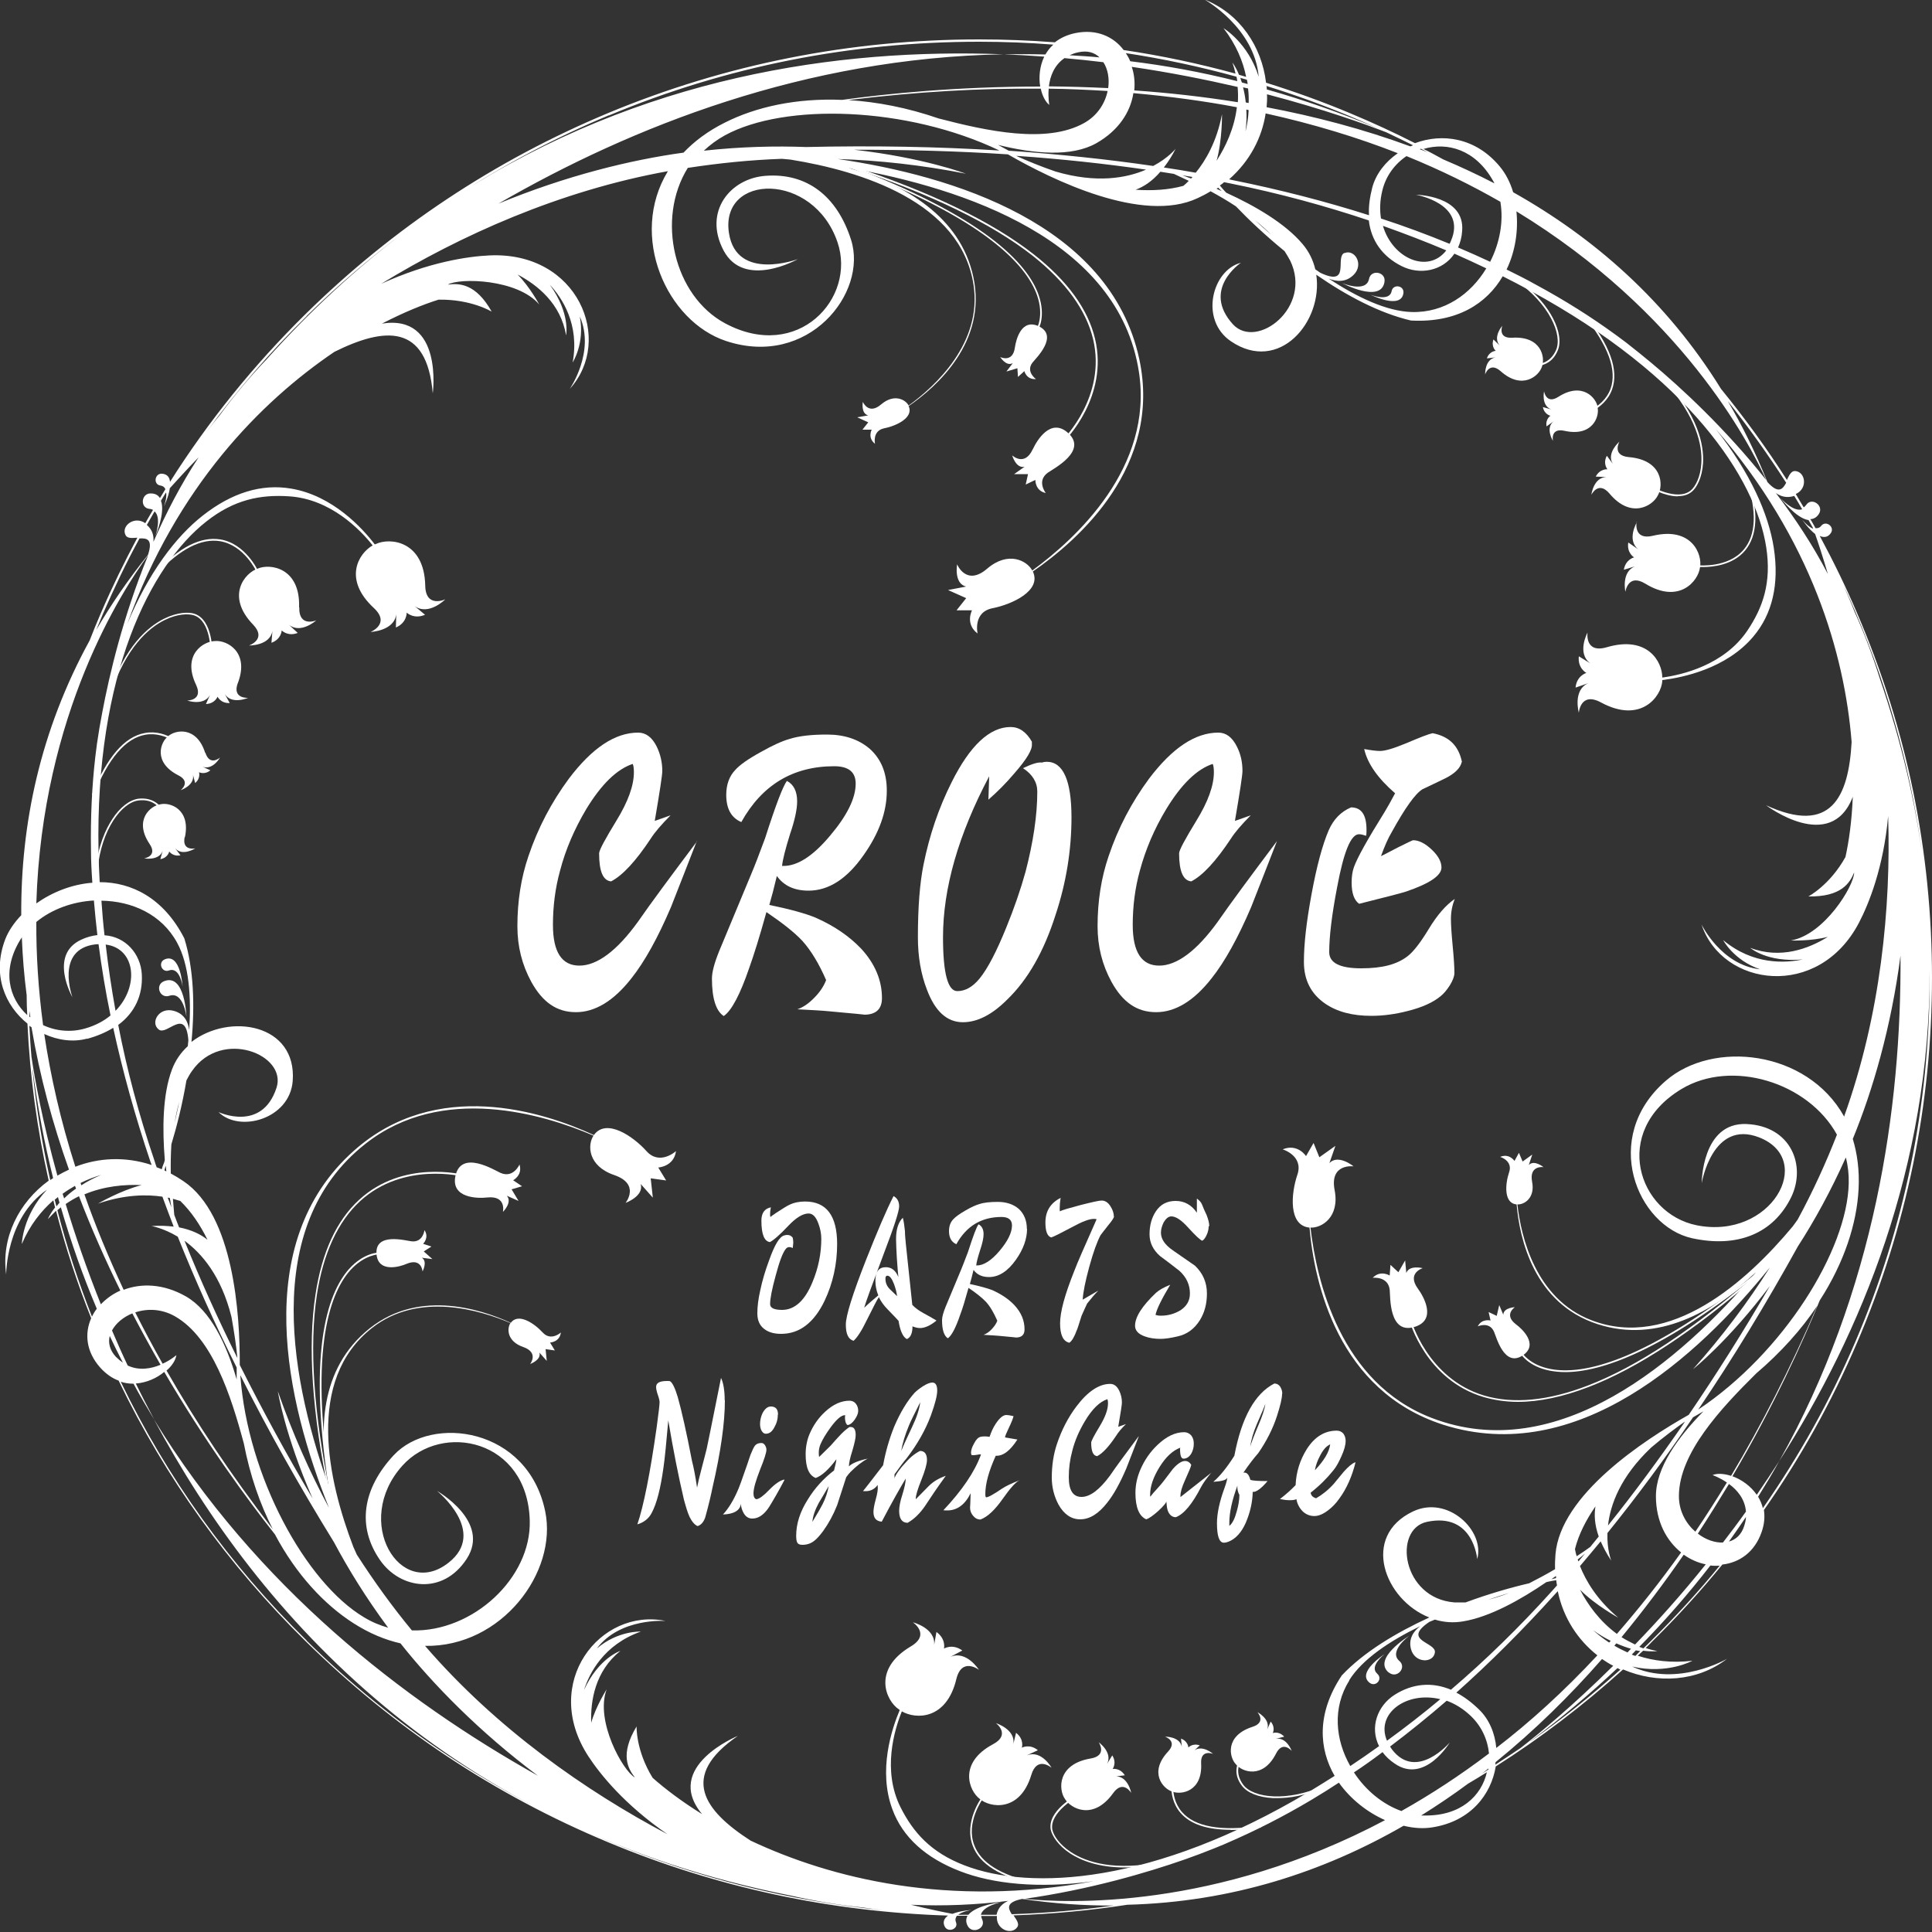
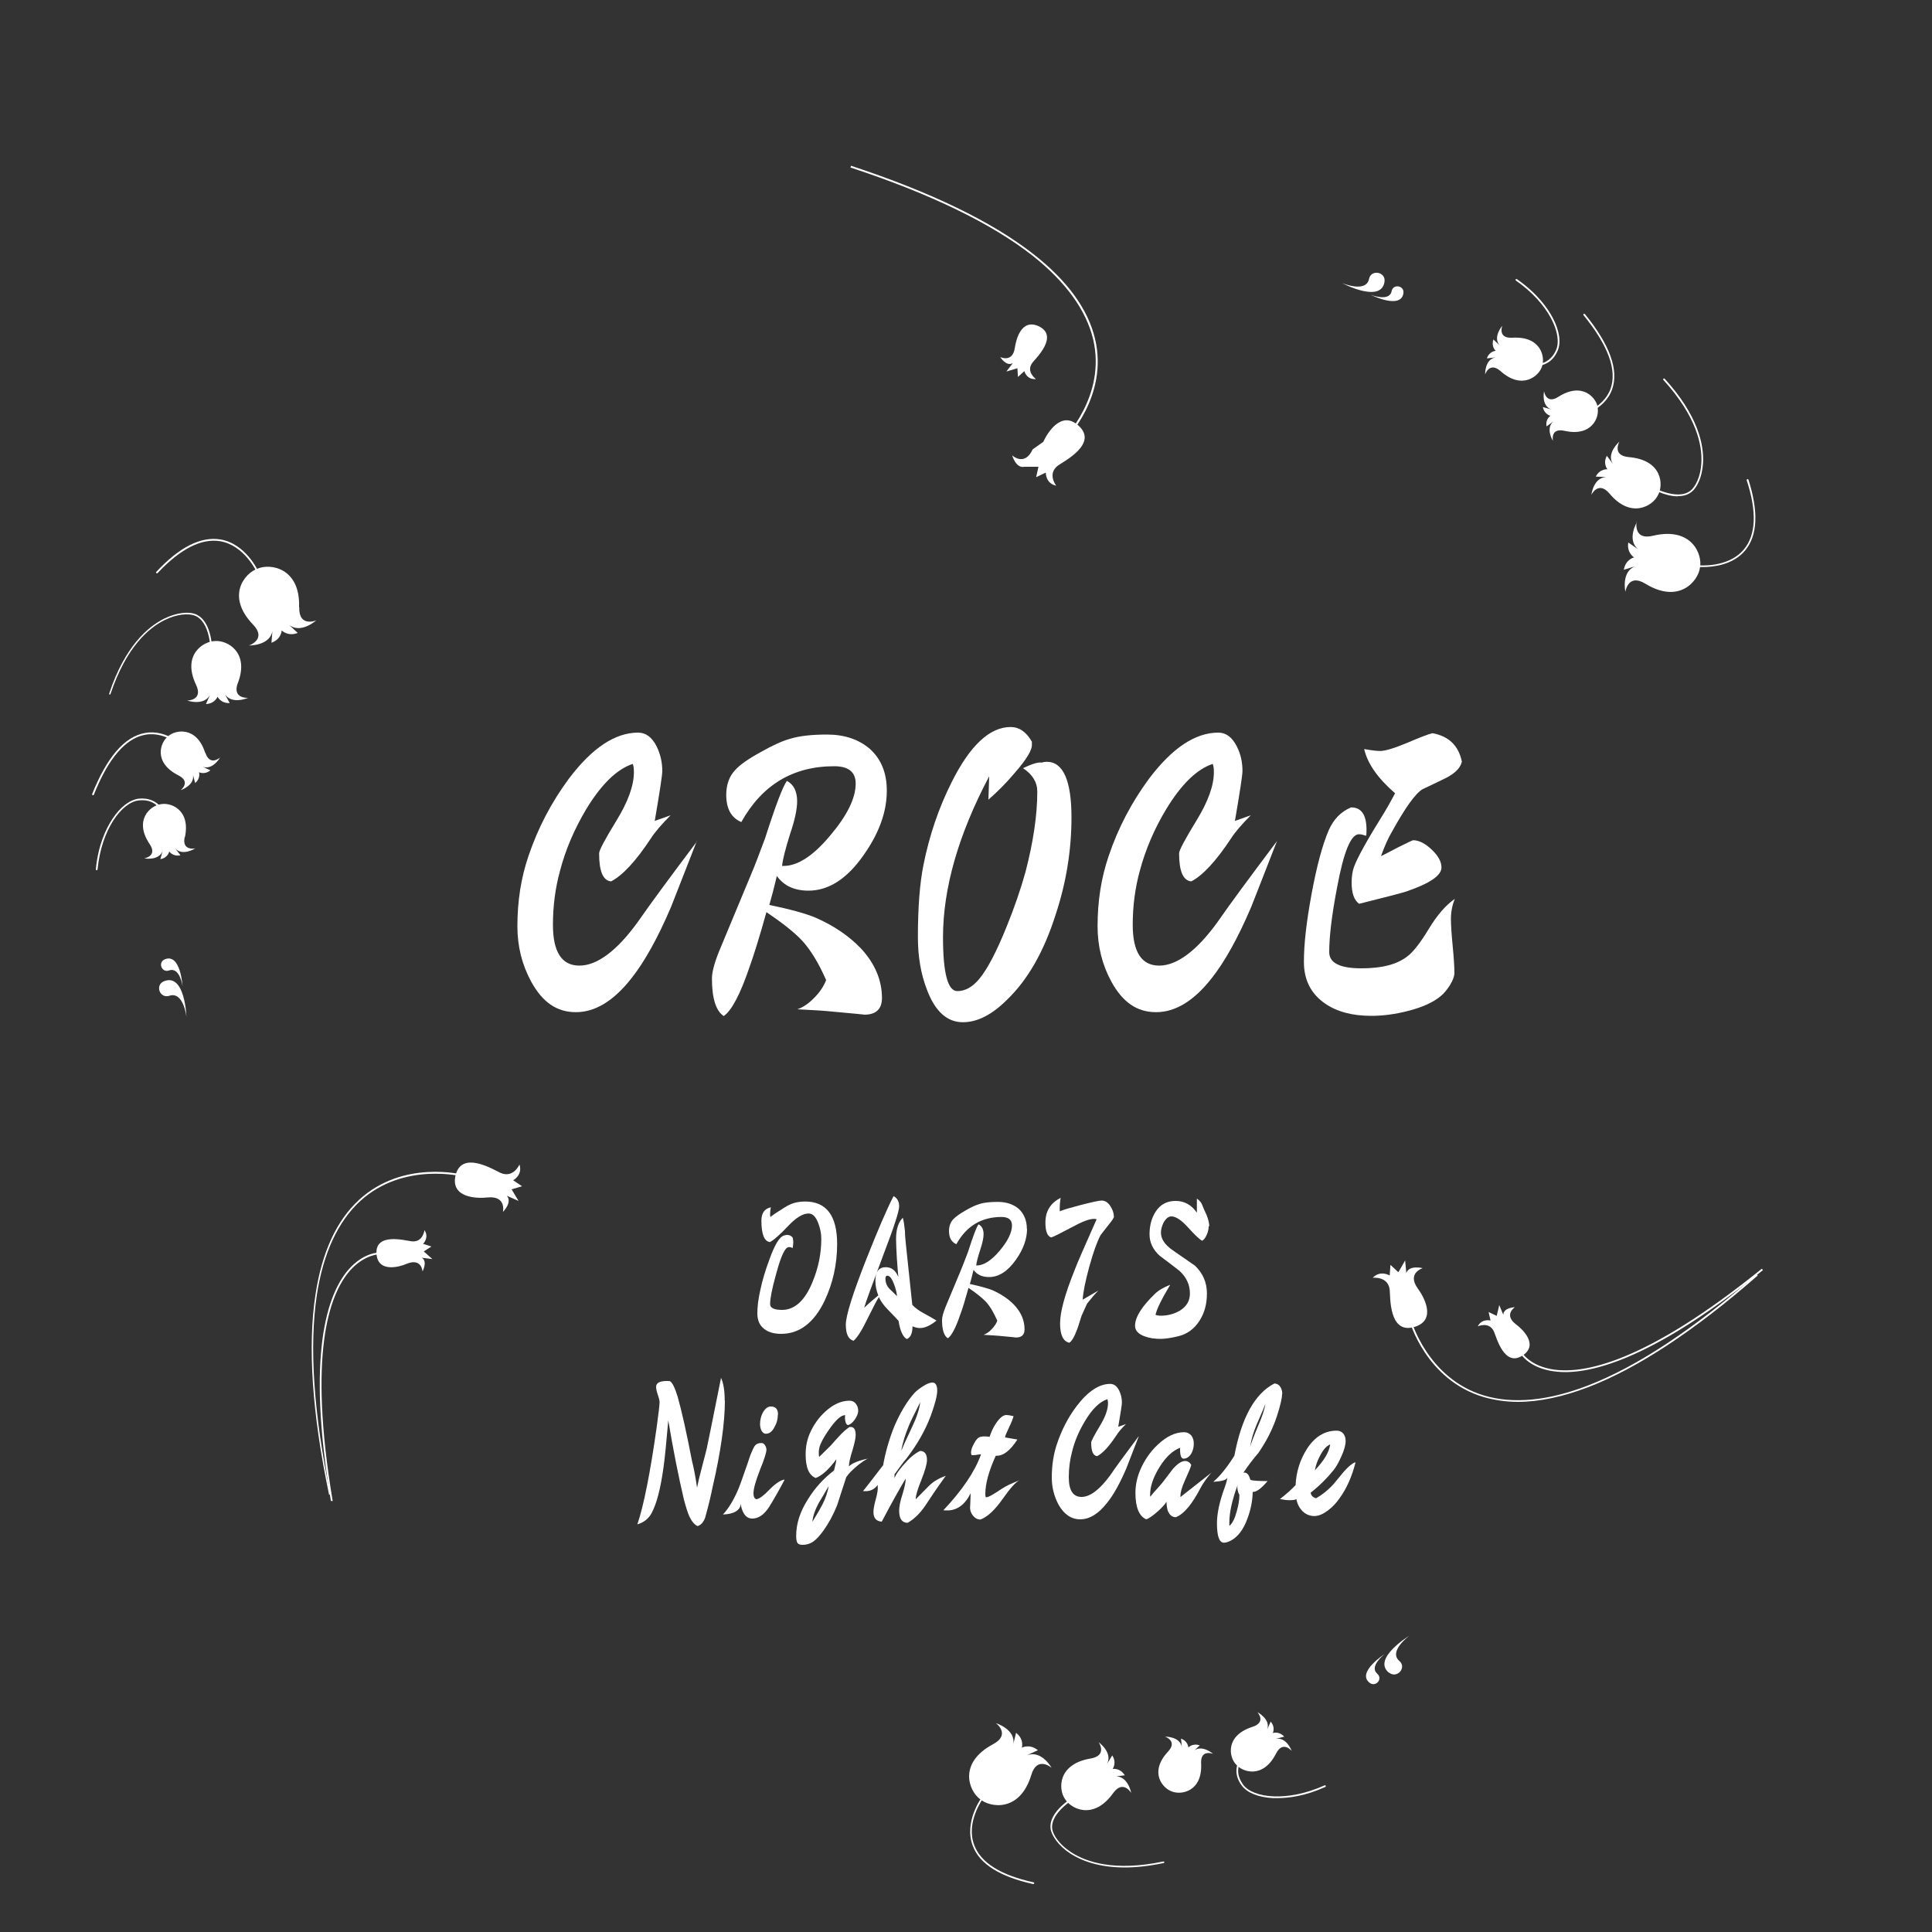
<svg xmlns="http://www.w3.org/2000/svg" width="100" height="100" viewBox="0 0 100 100">
  <rect x="0" y="0" width="100" height="100" fill="#333333" stroke="none" />
  <defs>
    <style>.d{fill:#fff;}</style>
  </defs>
  <g id="a" />
  <g id="b">
    <g id="c">
      <g>
        <g>
          <path class="d" d="M8.12,29.67s-.02,0-.03-.01c-.02-.02-.02-.04,0-.06,1.19-1.28,2.3-1.84,3.31-1.68,1.31,.21,1.96,1.63,1.96,1.64,.01,.02,0,.05-.02,.06-.02,0-.05,0-.06-.02,0-.01-.63-1.38-1.9-1.59-.96-.15-2.05,.4-3.22,1.65-.01,0-.02,.02-.03,.02" />
          <path class="d" d="M5.7,35.96h-.02s-.04-.04-.03-.06c.81-2.44,2-3.46,2.85-3.88,.69-.34,1.28-.35,1.57-.25,.95,.32,.92,1.97,.92,2.04,0,.02-.02,.04-.05,.04s-.04-.02-.04-.05c0-.02,.03-1.66-.86-1.95-.28-.09-.84-.09-1.51,.24-.84,.41-2,1.41-2.81,3.83,0,.02-.02,.03-.04,.03" />
          <path class="d" d="M5,45.05h0s-.04-.03-.04-.05c.12-1.27,.53-2.11,.85-2.6,.4-.62,.9-1,1.36-1.06,.37-.04,.7,.04,.96,.24,.5,.4,.58,1.11,.58,1.14,0,.03-.01,.05-.04,.05-.03,0-.05-.01-.05-.04,0-.01-.08-.71-.55-1.08-.24-.19-.54-.26-.89-.22-.88,.1-1.93,1.5-2.13,3.57,0,.02-.02,.04-.04,.04" />
          <path class="d" d="M4.82,41.16s-.01,0-.02,0c-.03,0-.03-.03-.03-.06,.76-1.9,1.67-2.97,2.73-3.16,1.18-.22,2.1,.77,2.11,.78,.02,.02,.02,.05,0,.07-.02,.01-.04,.01-.06,0-.01-.01-.9-.96-2.03-.76-1.02,.18-1.92,1.23-2.66,3.1,0,.02-.02,.03-.04,.03" />
          <path class="d" d="M17.03,77.35c-.88-4.2-1.11-7.69-.7-10.35,.33-2.18,1.09-3.83,2.26-4.9,2.28-2.1,5.37-1.3,5.4-1.29l-.03,.09s-3.07-.79-5.32,1.27c-1.15,1.06-1.91,2.7-2.24,4.86-.4,2.66-.17,6.13,.7,10.32l-.09,.02Z" />
          <path class="d" d="M17.13,77.71c-1.28-7.61-.2-10.73,.92-12.01,.78-.88,1.56-.87,1.59-.87v.09s-.77,0-1.52,.84c-1.11,1.26-2.17,4.36-.9,11.93h-.09Z" />
          <path class="d" d="M53.49,97.52h-.01c-1.72-.38-2.78-1.04-3.13-1.98-.47-1.23,.45-2.49,.46-2.5,.02-.02,.05-.02,.06,0,.02,.01,.03,.04,0,.06,0,.01-.9,1.24-.44,2.41,.34,.91,1.38,1.55,3.07,1.92,.02,0,.04,.03,.03,.05,0,.02-.02,.03-.04,.03" />
          <path class="d" d="M58.22,96.66c-1.36,0-2.26-.36-2.82-.72-.64-.42-.94-.92-1.01-1.22-.2-.97,1.27-1.77,1.33-1.8,.02,0,.05,0,.07,.02,.01,.02,0,.05-.02,.06-.02,0-1.47,.81-1.3,1.71,.06,.28,.35,.76,.97,1.16,.78,.51,2.25,1.01,4.77,.48,.02,0,.05,.01,.06,.03,0,.02-.02,.05-.04,.05-.76,.16-1.43,.23-2.02,.23" />
          <path class="d" d="M66.11,93.07c-.08,0-.15,0-.22,0-.75-.04-1.33-.27-1.61-.64-.23-.3-.32-.62-.27-.94,.1-.63,.68-1.05,.71-1.07,.02-.01,.05,0,.06,0,.02,.02,0,.05,0,.07,0,0-.58,.42-.68,1.01-.05,.3,.04,.59,.25,.88,.52,.69,2.28,.9,4.21,.03,.02-.01,.05,0,.06,.02,.01,.02,0,.05-.02,.06-1.03,.47-1.89,.58-2.48,.58" />
-           <path class="d" d="M63.7,94.71c-1.23,0-2.09-.29-2.6-.88-.78-.9-.37-2.18-.37-2.19,0-.02,.03-.04,.06-.03,.02,0,.04,.03,.03,.06,0,.02-.39,1.25,.35,2.11,.67,.78,2.04,1.02,4.06,.72,.02,0,.05,.02,.05,.04,0,.03-.01,.05-.04,.05-.56,.09-1.08,.13-1.54,.13" />
          <path class="d" d="M78.57,72.56c-.63,0-1.22-.09-1.78-.25-2.99-.89-3.83-3.93-3.84-3.96l.09-.02s.84,3.02,3.77,3.9c1.51,.45,3.32,.28,5.39-.52,2.54-.98,5.47-2.92,8.72-5.76l.06,.07c-3.26,2.85-6.2,4.79-8.75,5.77-1.33,.51-2.55,.77-3.67,.77" />
          <path class="d" d="M81.02,71.02c-.29,0-.55-.03-.78-.07-1.16-.22-1.54-.89-1.56-.92l.08-.04s.38,.66,1.5,.87c1.66,.32,4.91-.33,10.93-5.19l.06,.07c-5.23,4.23-8.4,5.28-10.24,5.28" />
          <path class="d" d="M88.14,29.35c-.15,0-.24,0-.24,0-.03,0-.04-.02-.04-.05,0-.03,.02-.04,.05-.04,.02,0,1.54,.15,2.35-.82,.63-.75,.68-1.95,.15-3.58,0-.02,0-.05,.03-.06,.03,0,.05,0,.06,.03,.53,1.66,.47,2.89-.17,3.66-.64,.77-1.7,.86-2.18,.86" />
          <path class="d" d="M86.84,25.69c-.7,0-1.47-.46-1.52-.48-.02-.01-.02-.04-.01-.06,.01-.02,.04-.03,.06-.02,.01,0,1.44,.85,2.15,.25,.22-.19,.5-.67,.54-1.4,.06-.92-.24-2.42-1.96-4.31-.02-.02-.02-.05,0-.07,.02-.02,.04-.01,.06,0,1.74,1.91,2.04,3.43,1.99,4.37-.05,.76-.33,1.27-.57,1.47-.21,.18-.46,.24-.73,.24" />
          <path class="d" d="M79.42,18.94c-.42,0-.77-.15-.78-.16-.03,0-.03-.04-.03-.06,.01-.02,.04-.03,.07-.02,0,0,.66,.28,1.22,.07,.28-.11,.5-.33,.64-.65,.35-.79-.35-2.4-2.08-3.6-.02-.02-.02-.04-.01-.06,.01-.02,.04-.02,.07-.01,1.05,.74,1.59,1.5,1.86,2.02,.34,.65,.43,1.27,.24,1.69-.15,.35-.38,.58-.69,.7-.17,.07-.34,.09-.51,.09" />
          <path class="d" d="M81.69,21.57s-.04-.02-.04-.04c0-.02,.01-.05,.03-.05,0,0,1.29-.29,1.68-1.35,.35-.97-.12-2.25-1.4-3.82-.01-.02-.01-.05,0-.06,.02-.01,.05-.01,.07,0,1.3,1.6,1.77,2.91,1.41,3.91-.4,1.11-1.73,1.41-1.74,1.41h0" />
          <path class="d" d="M55.11,22.79l-.07-.06s2.24-2.22,1.54-5.17c-.36-1.51-1.42-2.97-3.14-4.33-2.13-1.67-5.31-3.21-9.42-4.56l.03-.09c4.13,1.36,7.31,2.9,9.45,4.58,1.75,1.37,2.82,2.85,3.18,4.38,.71,3-1.54,5.23-1.56,5.26" />
-           <path class="d" d="M53.74,17.06l-.08-.05s.39-.66,.02-1.72c-.55-1.58-2.75-4.03-10.04-6.73l.03-.08c7.32,2.72,9.53,5.19,10.09,6.79,.38,1.1,0,1.76-.03,1.79" />
-           <path class="d" d="M100,50.64c0-6.56-1.3-12.92-3.88-18.91-.58-1.36-1.23-2.69-1.93-3.99,.2,.09,.41,.08,.56-.13,.25-.32-.23-.7-.48-.4-.08,.11-.19,.14-.3,.13-.09-.16-.17-.32-.27-.47,.16,0,.32-.08,.44-.26,.29-.43-.36-.9-.65-.48-.04,.05-.08,.1-.13,.13-.14-.23-.28-.46-.41-.69,.64-.29,.5-1.16-.04-1.19-.2-.01-.31,.23-.42,.46-1.04-1.63-2.18-3.2-3.41-4.71-2.82-4.56-6.59-7.84-10.76-10.18-.15-.51-.39-.97-.69-1.33-1.26-1.52-3-1.73-4.39-1.21-1.1-.56-2.21-1.07-3.36-1.55-1.43-.6-2.88-1.12-4.35-1.58-.22-1.87-1.36-3.58-3.18-4.3,0,0,2.58,1.44,2.8,3.99-.55-1.76-1.82-2.51-1.82-2.51,.66,.86,1.01,1.72,1.17,2.52-.12-.04-.24-.07-.37-.11-.17-.42-.34-.63-.34-.63,.07,.2,.12,.38,.16,.57-1.9-.52-3.83-.93-5.79-1.22-.52-.69-1.39-1.1-2.49-.88-.44,.09-.79,.26-1.07,.48-1.3-.1-2.61-.15-3.92-.15-6.66,0-13.12,1.28-19.2,3.81-5.87,2.45-11.14,5.95-15.67,10.41-2.69,2.65-5.03,5.55-7.01,8.68-.02-.22-.13-.39-.39-.42-.4-.05-.5,.55-.11,.61,.14,.02,.22,.09,.26,.19-.09,.15-.19,.31-.28,.46-.09-.14-.22-.23-.45-.24-.52-.04-.61,.75-.09,.8,.07,0,.13,.03,.18,.05-.14,.23-.27,.46-.4,.69-.57-.4-1.27,.15-1.02,.62,.09,.18,.35,.15,.61,.13-.67,1.25-1.3,2.54-1.87,3.86-.21,.48-.41,.97-.6,1.46-2.56,4.67-3.57,9.5-3.54,14.22-.37,.39-.66,.81-.83,1.25-.7,1.84,0,3.44,1.15,4.36,.13,2.75,.5,5.47,1.1,8.13-1.54,1.12-2.47,2.95-2.2,4.86,0,0-.02-2.92,2.11-4.39-1.27,1.34-1.3,2.81-1.3,2.81,.42-.99,1.01-1.72,1.63-2.26,.03,.12,.06,.24,.09,.37-.28,.35-.37,.6-.37,.6,.14-.15,.28-.29,.42-.43,.49,1.88,1.09,3.74,1.82,5.56-.35,.79-.27,1.73,.47,2.56,.3,.33,.62,.55,.95,.67,2.41,5.01,5.66,9.54,9.68,13.49,4.53,4.46,9.8,7.97,15.67,10.41,5.59,2.33,11.5,3.6,17.58,3.79-.18,.13-.29,.31-.18,.55,.16,.36,.74,.15,.59-.21-.05-.13-.02-.24,.05-.33,.18,0,.37,0,.55,0-.08,.14-.1,.31,0,.51,.23,.47,.97,.15,.76-.31-.03-.07-.05-.13-.05-.19,.27,0,.54,0,.81,0-.07,.7,.76,1.02,1.06,.57,.11-.17-.05-.38-.2-.6,1.98-.07,3.94-.25,5.89-.55,5.4-.14,10.15-1.7,14.3-4.09,.53,.13,1.04,.16,1.51,.08,1.97-.32,3.02-1.7,3.26-3.15,2.33-1.48,4.53-3.16,6.59-5.02,1.76,.75,3.84,.64,5.38-.55,0,0-2.56,1.49-4.91,.4,1.82,.42,3.12-.3,3.12-.3-1.09,.13-2.04,0-2.83-.26,.09-.09,.18-.17,.28-.26,.46,.06,.73,.02,.73,.02-.21-.04-.41-.09-.6-.16,.12-.12,.25-.24,.37-.37,1.28-1.26,2.48-2.58,3.6-3.95,.88-.1,1.67-.64,2.03-1.68,.15-.42,.17-.8,.12-1.14,1.9-2.71,3.51-5.6,4.82-8.66,2.57-5.99,3.88-12.36,3.88-18.92m-.45-5.92c-.39-3.06-1.12-6.24-2.25-9.54-.36-1.15-.79-2.31-1.31-3.46-.17-.44-.36-.88-.56-1.33,.22,.45,.42,.91,.62,1.38,1.78,4.16,2.95,8.5,3.5,12.96m-4.11,13.1c-1.92-3.42-6.79-3.95-9.23-1.82-3.37,2.93-1.48,7.51,1.37,8.14,2.34,.51,4.2-.23,5.13-2.12,.79-1.63,0-3.69-2.31-3.79-2.32-.1-2.32,3.06-2.32,3.06,0,0,.55-3.31,2.97-2.37,2.95,1.15,.62,5.32-3.23,4.55-3.03-.61-4.44-4.85-.79-7.05,2.58-1.56,6.55-.37,8.05,2.36-.57,1.46-1.24,2.93-2.03,4.39-.08,.12-.17,.23-.26,.36-2.36,2.83-6.33,6.43-10.43,4.85-2.88-1.11-3.63-4.31-3.82-5.99,.35,.02,.93-.33,.76-1.18-.16-.86,.59-.75,.59-.75,0,0-.48-.4-.76-.11l.18-.54-.5,.36-.19-.45-.23,.42s-.27-.41-.74-.21c0,0,.67,.2,.46,.8-.2,.59-.29,1.6,.39,1.66,.15,1.74,.88,5.13,4.2,6.2,3.1,1,5.98-.64,8.19-2.69-3.91,4.58-10.25,10.06-16.79,7.54-4.73-1.82-5.95-7.09-6.27-9.85,.58,.03,1.52-.54,1.25-1.94-.27-1.4,.98-1.23,.98-1.23,0,0-.79-.65-1.25-.17l.31-.89-.83,.59-.3-.74-.39,.68s-.43-.67-1.21-.35c0,0,1.1,.33,.76,1.32-.33,.97-.47,2.63,.63,2.73,.25,2.86,1.46,8.44,6.91,10.2,6.93,2.22,13.2-3.53,16.92-8.14-1.13,1.79-2.45,3.55-3.98,5.27,0,0,1.82-1.44,3.98-4.31-1.36,2.34-2.77,4.57-4.2,6.67-2.32,1.31-6.65,4.14-6.9,7.23-.02,.26-.03,.52-.02,.76-.44,.26-.89,.5-1.34,.73-.95,.22-2.1,.55-3.29,.99-.2,0-.39,0-.58,0-2.71-.21-3.2-3.79-1.42-4.17,2.41-.51,2.6,1.93,2.6,1.93,.41-1.47-1.52-3.32-3.32-2.47-2.72,1.29-1.48,4.58,.84,5.49-1.72,.79-3.39,1.79-4.53,3-1.32,1.98-1.18,3.8-.37,5.2-.46,.29-.91,.57-1.37,.85-7.98,4.75-14.35,5.11-17.79,3.78-1.74-.67-2.65-1.7-3.31-3.01-.95-1.9-.32-4,.07-4.96,.72,.42,2.31,.45,2.82-1.67,.28-1.16,1.17-.48,1.17-.48,0,0-.65-1.03-1.48-.67l.62-.33c-.51-.37-.95-.1-.95-.1,0,0,.12-.49-.39-.86l-.12,.68c.09-.88-1.1-1.18-1.1-1.18,0,0,.94,.63-.11,1.25-2.02,1.2-1.28,2.82-.61,3.26,0,0,.02,.02,.04,.03-.41,.97-1.13,3.12-.38,5.14,.53,1.44,1.72,2.52,3.52,3.21,1.66,.64,4.02,.91,6.9,.51-7.52,1.38-13.6-.14-17.76-2.1-2.42-1.56-3.7-3.33-.66-5.42,0,0-3.9,1.59-1.85,4.05-1.08-.67-1.94-1.33-2.56-1.88-.88-1.43-.83-2.66-.83-2.66-.88,1.45-.44,2.19-.09,2.64-.62-.34-2.07-2.93-1.46-4.56,0,0-.56,.88-.8,1.73-.04-1.14,.2-2.67,1.51-3.72,0,0-1.12,.36-1.88,2.02,.27-.85,1.01-2.34,2.94-3.02,0,0-1.19-.06-2.28,.88,1.2-1.61,3.56-1.43,3.56-1.43-3.38-.7-6.47,3.2-4,7,.6,.92,1.87,2.51,4.1,4.04-4.22-2.23-8.85-5.46-12.55-9.75,3.97,.07,6.87-3.82,6.22-6.96-.89-4.34-5.87-5.02-7.84-2.91-1.63,1.75-1.91,3.7-.71,5.43,1.04,1.5,3.25,1.84,4.49-.07,1.25-1.93-1.54-3.51-1.54-3.51,0,0,2.64,2.12,.59,3.72-2.48,1.95-4.99-2.13-2.38-5.03,2.05-2.28,6.48-1.36,6.59,2.85,.08,2.97-2.95,5.77-6.1,5.68-1-1.21-1.95-2.52-2.85-3.92-.06-.13-.12-.26-.18-.4-1.31-3.43-2.49-8.62,.96-11.33,2.41-1.9,5.6-.93,7.17-.26-.19,.29-.18,.95,.66,1.24,.83,.29,.36,.88,.36,.88,0,0,.59-.21,.48-.59l.38,.43-.06-.61,.48,.07-.25-.41s.5-.02,.56-.52c0,0-.51,.47-.94,0-.42-.46-1.26-1.04-1.65-.5-1.61-.74-4.96-1.81-7.55,.49-2.43,2.14-2.43,5.42-1.74,8.33-2.07-5.63-3.72-13.78,1.77-18.09,3.96-3.12,9.21-1.53,11.8-.42-.32,.48-.3,1.57,1.07,2.04,1.37,.47,.59,1.44,.59,1.44,0,0,.97-.35,.78-.98l.63,.71-.11-1,.8,.11-.41-.67s.81-.04,.92-.85c0,0-.84,.77-1.53,0-.69-.77-2.08-1.72-2.72-.83-2.64-1.22-8.15-2.98-12.41,.8-5.42,4.8-3.5,13.03-1.3,18.5-1-1.86-1.89-3.87-2.65-6.04,0,0,.36,2.27,1.8,5.55-1.38-2.33-2.63-4.64-3.77-6.91,.01-2.64-.31-7.75-2.91-9.51-.22-.15-.44-.28-.66-.4-.01-.5,0-1,.03-1.51,.28-.92,.57-2.07,.78-3.31,.09-.17,.18-.34,.29-.49,1.54-2.21,4.94-.84,4.37,.88-.76,2.31-3,1.25-3,1.25,1.08,1.08,3.68,.37,3.84-1.6,.23-2.97-3.28-3.55-5.24-2.03,.18-1.87,.12-3.79-.37-5.36-1.08-2.11-2.75-2.91-4.38-2.91-.03-.53-.05-1.07-.06-1.59-.18-9.18,2.69-14.8,5.57-17.07,1.45-1.15,2.82-1.41,4.3-1.31,2.14,.14,3.67,1.72,4.32,2.54-.73,.41-1.55,1.75,.06,3.24,.88,.82-.17,1.24-.17,1.24,0,0,1.23-.05,1.33-.92l-.02,.69c.58-.25,.56-.77,.56-.77,0,0,.37,.36,.95,.11l-.54-.45c.73,.52,1.59-.35,1.59-.35,0,0-1.02,.48-1.04-.71-.05-2.33-1.84-2.5-2.56-2.15-.02,0-.03,.01-.05,.02-.64-.84-2.18-2.53-4.33-2.89-1.53-.26-3.07,.21-4.58,1.4-1.39,1.09-2.81,2.96-3.9,5.6,2.55-7.1,6.92-11.51,10.72-14.08,2.58-1.28,4.78-1.49,5.09,2.15,0,0,.56-4.12-2.63-3.61,1.12-.58,2.13-.99,2.93-1.24,1.69-.03,2.75,.62,2.75,.62-.83-1.48-1.7-1.47-2.27-1.4,.61-.36,3.61-.29,4.73,1.03,0,0-.49-.92-1.12-1.55,1.03,.54,2.24,1.51,2.51,3.15,0,0,.24-1.13-.84-2.62,.62,.66,1.55,2.04,1.18,4.02,0,0,.64-.98,.37-2.38,.81,1.83-.52,3.75-.52,3.75,2.3-2.53,.42-7.12-4.15-6.91-1.11,.05-3.14,.34-5.61,1.47,4.07-2.49,9.23-4.82,14.84-5.83-2.04,3.35-.07,7.77,3.01,8.79,4.26,1.41,7.35-2.49,6.47-5.24-.72-2.26-2.29-3.47-4.42-3.31-1.83,.13-3.24,1.85-2.18,3.86,1.07,2.03,3.85,.45,3.85,.45,0,0-3.18,1.19-3.57-1.35-.47-3.09,4.37-3.19,5.62,.48,.98,2.89-2.05,6.21-5.81,4.2-2.66-1.42-3.59-5.4-1.94-8.05,1.57-.24,3.19-.41,4.87-.47,.14,.01,.29,.03,.44,.04,3.67,.59,8.82,2.19,9.48,6.48,.46,3.01-1.98,5.25-3.36,6.25-.16-.31-.75-.63-1.42-.06-.66,.57-.95-.13-.95-.13,0,0-.11,.61,.28,.7l-.57,.1,.57,.26-.3,.38h.48s-.23,.42,.17,.73c0,0-.15-.67,.47-.8,.62-.12,1.55-.55,1.27-1.15,1.45-1,4.07-3.32,3.35-6.68-.67-3.14-3.55-4.79-6.45-5.65,5.98,1.05,13.97,3.72,15.02,10.56,.76,4.94-3.26,8.63-5.52,10.28-.27-.51-1.24-1.03-2.33-.1-1.09,.94-1.56-.22-1.56-.22,0,0-.18,1,.47,1.15l-.94,.18,.94,.42-.5,.63h.8s-.37,.7,.29,1.2c0,0-.26-1.11,.78-1.31,1.01-.2,2.55-.91,2.08-1.9,2.39-1.65,6.69-5.46,5.51-10.99-1.51-7.02-9.71-9.5-15.61-10.36,2.14,.07,4.35,.31,6.63,.76,0,0-2.17-.83-5.78-1.24,2.74,0,5.39,.07,7.96,.24,2.31,1.33,6.97,3.6,9.81,2.27,.24-.11,.47-.23,.68-.36,.44,.24,.89,.5,1.31,.78,.67,.7,1.53,1.51,2.52,2.32,.1,.16,.2,.32,.29,.49,1.17,2.42-1.73,4.63-2.96,3.3-1.65-1.81,.41-3.19,.41-3.19-1.49,.38-2.16,2.96-.51,4.07,2.49,1.68,4.77-1.02,4.41-3.45,1.56,1.08,3.27,1.99,4.9,2.37,2.4,.13,3.93-.89,4.75-2.29,.48,.24,.96,.49,1.43,.75,8.16,4.43,11.66,9.69,12.21,13.28,.28,1.82-.17,3.12-.99,4.33-1.2,1.76-3.35,2.27-4.39,2.41,0-.82-.76-2.19-2.87-1.57-1.16,.34-1-.76-1-.76,0,0-.58,1.07,.15,1.6l-.6-.37c-.07,.62,.39,.86,.39,.86,0,0-.5,.14-.56,.76l.66-.23c-.82,.36-.49,1.53-.49,1.53,0,0,.08-1.11,1.15-.53,2.07,1.12,3.12-.32,3.17-1.11,0-.02,0-.04,0-.05,1.06-.13,3.31-.59,4.71-2.25,.99-1.17,1.35-2.72,1.06-4.6-.27-1.74-1.21-3.88-3-6.14,4.97,5.72,6.67,11.67,7.03,16.2-.16,2.85-1.07,4.82-4.43,3.27,0,0,3.35,2.54,4.49-.44-.05,1.25-.2,2.31-.38,3.12-.81,1.46-1.92,2.04-1.92,2.04,1.72,.03,2.15-.71,2.37-1.24,0,.69-1.55,3.23-3.28,3.52,0,0,1.06,.04,1.92-.19-.98,.61-2.44,1.17-4.02,.57,0,0,.87,.77,2.72,.6-.89,.19-2.56,.3-4.12-1,0,0,.54,1.04,1.91,1.51-2.02-.22-3.03-2.32-3.03-2.32,1.07,3.23,6.05,3.92,8.15-.09,.51-.98,1.27-2.85,1.51-5.52,.15,4.72-.38,10.28-2.29,15.58m-6.06,18.92c-.54,.88-1.08,1.73-1.63,2.54-.49-.43-.86-1.08-.85-1.87,.02-2.2,2.15-4.49,4-6.32,1.3-1.11,2.35-2.29,3.16-3.5-1.4,3.26-2.9,6.19-4.46,8.8-.37-.12-.72-.14-.96-.04,0,0,.36,.12,.75,.39m.1,3.05c.3-.42,.59-.84,.88-1.27,0,.14-.04,.3-.09,.46-.14,.45-.43,.71-.79,.81m-.31,.05c-.42,.02-.9-.15-1.3-.46,.57-.87,1.1-1.73,1.61-2.57,.42,.3,.83,.78,.88,1.43-.39,.55-.79,1.08-1.19,1.6m-11.73,10.65c-.07-.78-.37-1.5-.9-2.01-.38-.37-.77-.66-1.17-.87,1.74-1.55,3.45-3.26,5.13-5.12,.04-.04,.08-.09,.12-.13,.29,1.41,1.06,2.54,2.05,3.32-1.73,1.86-3.48,3.45-5.24,4.8m-24.46,7.81c3.42-.48,6.41-1.37,8.33-2.04,.51-.18,1.02-.37,1.54-.58,.43-.17,.67-.28,.67-.28h0c1.39-.6,2.85-1.33,4.36-2.23,.47-.28,.95-.58,1.42-.89,.61,.86,1.47,1.53,2.39,1.94-8.79,4.66-16.5,4.3-18.71,4.07h0m19.56-4.54c-.98-.35-1.86-1.08-2.46-2,.5-.33,.99-.68,1.48-1.05,.16,.22,.37,.42,.64,.6,1.55,1.06,2.84-1.1,2.84-1.1,0,0-1.73,2.03-3,.35-.03-.04-.06-.09-.09-.14,.98-.74,1.96-1.53,2.93-2.37,.42,.15,.85,.41,1.24,.78,.56,.53,.88,1.23,.95,1.95-1.52,1.15-3.04,2.14-4.52,2.97m4.49-2.2s0,.04,0,.06c-.11,.07-.22,.14-.33,.21,.11-.09,.23-.18,.34-.27m-7.21-4.57c.68-1.08,2.08-2.02,3.67-2.79-.32,.24-.62,.63-.48,1.18,.2,.76,1.17,.74,1.24,.18,.07-.54-1.74-.6-.29-1.58,.1-.04,.2-.08,.29-.12,.46,.14,.96,.18,1.47,.09,1.38-.23,2.97-1.12,4.3-2.03,.04-.01,.08-.02,.13-.03,.11-.02,.24-.05,.38-.07,.01,.09,.02,.18,.04,.27-.08,.09-.16,.18-.24,.27-1.71,1.9-3.47,3.61-5.25,5.13-.97-.41-1.98-.33-2.91,.26-.9,.57-1.3,1.69-.81,2.66-.49,.35-.99,.7-1.49,1.03-.77-1.35-.94-3.01-.05-4.43m11.68-6.8c.19-.76,.57-1.5,1.06-2.21-.07,.42-.05,.94,.17,1.56-.15,.18-.29,.36-.44,.54-.22,.16-.45,.32-.7,.48-.05-.15-.07-.27-.09-.37m5.49,.18c-1.09,1.53-2.2,2.92-3.32,4.21-.9-.66-1.51-1.52-1.91-2.29,.79,.8,1.98,1.45,1.98,1.45-1.13-.95-1.69-1.94-1.98-2.67,.36-.42,.71-.85,1.07-1.28,.14,.31,.31,.65,.55,1,0,0-.23-.55-.2-1.43,1.51-1.87,2.99-3.86,4.43-5.99,.18-.1,.36-.21,.54-.31-1.33,1.35-2.46,2.92-2.46,4.39,0,1.32,.55,2.31,1.31,2.92m.17-6.74c-1.3,1.88-2.61,3.66-3.96,5.34,.12-1.08,.64-2.53,2.24-4.04,.61-.52,1.22-.97,1.74-1.34-.02,.03-.03,.05-.03,.05h0m-5.14,6.78c-.11,.14-.23,.27-.34,.41-.02-.04-.02-.07-.04-.1,.14-.11,.27-.21,.38-.31m-1.49,1.27l-.25,.06c.08-.06,.16-.11,.24-.17,0,.04,0,.07,0,.11m-3.51,1.12c.38-.13,.74-.24,1.09-.35-.36,.14-.73,.26-1.09,.35m-2.48,5.15c-.92,.77-1.84,1.48-2.76,2.15-.6-1.41,1.01-2.58,2.76-2.15m7.86-3.61c.33,.25,.66,.44,.96,.59-.03,.03-.05,.06-.08,.09-.36-.24-.66-.48-.88-.69m1.25,.73c.27,.12,.52,.21,.76,.28-.06,.06-.12,.12-.18,.19-.24-.11-.47-.22-.68-.35,.03-.04,.07-.08,.1-.12m.27-.32c1.16-1.41,2.24-2.85,3.22-4.27,.35,.25,.74,.42,1.14,.5-1.25,1.56-2.49,2.94-3.66,4.15-.24-.12-.48-.24-.7-.38m3.97-11.78c1.78-2.63,3.5-5.45,5.16-8.45,.86-1.33,1.7-2.86,2.48-4.6,.11,.42,.16,.87,.15,1.33-.07,3.47-3.38,8.78-7.79,11.72m-79.48-2.37c-.51-.9-.98-1.79-1.42-2.66,.62-.21,1.38-.19,2.07,.21,1.92,1.11,2.88,4.08,3.55,6.57,.32,1.66,.84,3.15,1.5,4.44-2.17-2.82-3.99-5.56-5.5-8.21,.29-.25,.47-.54,.51-.8,0,0-.28,.25-.72,.45m-2.73-1.44c.22,.47,.45,.93,.68,1.38-.12-.08-.24-.18-.36-.3-.32-.34-.41-.73-.32-1.08m.12-.29c.2-.37,.58-.69,1.05-.88,.48,.92,.97,1.81,1.46,2.66-.48,.2-1.1,.32-1.7,.04-.29-.61-.56-1.22-.81-1.81m1.86-40.11c-1.29,3.15-2,6.16-2.37,8.13-.1,.51-.19,1.05-.27,1.6-.06,.46-.09,.71-.09,.71,0,0,0,0,0,0-.17,1.49-.25,3.09-.22,4.83,0,.55,.03,1.1,.07,1.66-1.06,.08-2.08,.49-2.9,1.07,.3-9.83,4.47-16.23,5.77-18h0m2.14,24.55c-.05-.4-.24-.84-.8-.99-.77-.21-1.23,.62-.77,.97,.43,.33,1.39-1.19,1.53,.55-.01,.1-.02,.2-.03,.31-.36,.33-.64,.73-.82,1.21-.49,1.3-.5,3.1-.37,4.68-.01,.04-.02,.08-.03,.12-.05,.11-.09,.23-.13,.36-.09-.04-.17-.07-.26-.1-.04-.11-.08-.22-.11-.33-.82-2.41-1.44-4.76-1.88-7.04,.85-.63,1.28-1.53,1.22-2.62-.06-1.06-.84-1.95-1.93-2.02-.07-.6-.12-1.2-.16-1.79,1.57,.02,3.12,.7,3.92,2.18,.61,1.12,.74,2.78,.62,4.52m-1.38,8.63c.19,.51,.38,1.03,.58,1.54-.34-.04-.72-.06-1.15-.03,0,0,.59,.09,1.36,.55,.89,2.22,1.9,4.48,3.05,6.77,0,.21,0,.41,0,.62-.52-1.8-1.34-3.56-2.63-4.3-1.16-.66-2.31-.69-3.22-.34-.79-1.69-1.47-3.34-2.03-4.94,1.02-.43,2.09-.52,2.96-.48-1.1,.28-2.26,.96-2.26,.96,1.39-.48,2.55-.48,3.34-.36m3.86,8.32h0c-1.01-2.04-1.92-4.05-2.72-6.04,.89,.65,1.9,1.82,2.43,3.94,.14,.78,.25,1.52,.31,2.15-.01-.03-.01-.05-.01-.05m-3.01-6.73c-.09-.22-.17-.44-.25-.65-.02-.27-.05-.54-.07-.83,.15,.04,.28,.08,.38,.11,.57,.55,1.03,1.24,1.41,2.01-.33-.27-.81-.51-1.46-.64m-.41-1.04c-.06-.17-.12-.33-.19-.5,.04,0,.07,.01,.11,.02,.03,.17,.06,.33,.08,.48m-.36-1.91c.02-.08,.04-.16,.07-.24,.01,.1,.02,.19,.03,.29-.03-.02-.07-.03-.1-.05m.77-3.56c-.08,.38-.16,.75-.24,1.1,.06-.38,.14-.75,.24-1.1m-3.81-8.13c1.54,.19,1.76,2.15,.51,3.43-.21-1.16-.38-2.31-.51-3.43m-3.91,3.76s-.02-.02-.04-.03c0-.1,0-.2,0-.3,.02,.11,.03,.22,.05,.33m.31-4.93c.8-.66,1.88-1.05,2.98-1.11,.05,.59,.11,1.19,.18,1.79-.26,.03-.55,.1-.84,.24-1.7,.79-.45,2.98-.45,2.98,0,0-.92-2.49,1.19-2.74,.05,0,.11-.01,.16-.01,.16,1.21,.36,2.44,.62,3.69-.35,.29-.78,.52-1.3,.67-.75,.22-1.53,.14-2.19-.17-.25-1.87-.36-3.65-.35-5.34m2.63,6.05c.51-.14,.96-.33,1.35-.57,.49,2.25,1.13,4.57,1.93,6.94,.02,.05,.04,.11,.06,.16-1.39-.46-2.77-.37-3.95,.09-.77-2.4-1.28-4.69-1.61-6.87,.72,.33,1.51,.43,2.21,.24m.72,7.06c-.38,.16-.72,.34-1.01,.53-.01-.04-.03-.08-.04-.12,.38-.19,.75-.32,1.04-.41m-1.27,.7c-.25,.17-.45,.34-.62,.51-.03-.08-.05-.16-.08-.24,.22-.16,.43-.29,.64-.41,.02,.05,.04,.1,.06,.15m.15,.39c.65,1.7,1.38,3.33,2.14,4.88-.39,.17-.73,.42-1.01,.71-.74-1.85-1.34-3.6-1.82-5.19,.22-.15,.45-.29,.68-.4m8.37,9.28c1.42,2.83,3.04,5.71,4.84,8.63,.74,1.39,1.66,2.88,2.8,4.42-.42-.12-.84-.29-1.25-.54-3.02-1.8-6.02-7.28-6.4-12.51M54.31,5.42s-.07-.37-.03-.83c1.04,.01,2.06,.06,3.05,.12-.13,.63-.52,1.27-1.22,1.66-1.94,1.08-5,.42-7.53-.24-1.62-.56-3.2-.86-4.67-.95,3.57-.44,6.88-.62,9.96-.59,.08,.37,.24,.68,.44,.84m.8-2.42c.68,.06,1.35,.13,2,.21,.23,.35,.32,.84,.25,1.34-1.05-.05-2.07-.08-3.07-.09,.06-.51,.27-1.1,.82-1.47m1.8-.03c-.52-.05-1.04-.08-1.55-.11,.13-.06,.28-.12,.44-.15,.47-.11,.84,0,1.11,.26m7.72,2.36c-.05,0-.1-.02-.15-.03-.03-.29-.08-.55-.14-.78,.09,.02,.17,.04,.26,.06,.03,.26,.04,.51,.03,.75m26.8,19.53c-2.13-2.68-4.41-4.79-5.96-6.08-.41-.34-.84-.69-1.29-1.04-.37-.28-.58-.43-.58-.43h0c-1.22-.89-2.59-1.76-4.13-2.59-.48-.27-.98-.52-1.49-.77,.46-.95,.61-2.03,.51-3.01,8.5,5.18,12.04,11.93,12.94,13.93h0m-13.77-14.42c.17,1.01-.03,2.12-.53,3.1-.54-.25-1.09-.5-1.66-.74,.11-.25,.19-.53,.21-.85,.16-1.85-2.39-1.88-2.39-1.88,0,0,2.65,.46,1.81,2.39-.02,.05-.04,.1-.07,.15-1.14-.47-2.32-.91-3.55-1.31-.07-.44-.06-.93,.07-1.45,.18-.75,.64-1.37,1.25-1.78,1.77,.72,3.39,1.52,4.87,2.37m-4.18-2.73s.04-.01,.06-.02c.11,.06,.23,.12,.34,.18-.13-.05-.27-.11-.41-.16m-3.89,5.37c-.51,.21,.35,1.78-1.25,1.03-.09-.06-.17-.12-.26-.18-.11-.46-.32-.91-.66-1.31-.9-1.07-2.47-1.98-3.94-2.65-.03-.03-.07-.06-.09-.09-.08-.09-.17-.19-.25-.29,.08-.05,.15-.11,.22-.17,.11,.02,.23,.05,.35,.07,2.53,.51,4.9,1.16,7.14,1.91,.12,1.04,.7,1.86,1.69,2.36,.95,.48,2.13,.26,2.74-.64,.56,.25,1.11,.5,1.65,.76-.8,1.33-2.17,2.31-3.87,2.26-1.29-.04-2.81-.76-4.29-1.73,.38,.15,.86,.22,1.28-.18,.57-.55,.07-1.36-.46-1.14m-10.93-8.28c1.89,.17,3.67,.41,5.36,.73-.13,1.09-.58,2.04-1.05,2.77,.3-1.07,.28-2.41,.28-2.41-.27,1.43-.86,2.42-1.36,3.03-.54-.1-1.1-.19-1.65-.27,.21-.27,.42-.59,.61-.97,0,0-.37,.47-1.16,.89-2.39-.35-4.89-.61-7.48-.79-.18-.1-.37-.2-.55-.3,1.85,.46,3.8,.64,5.09-.09,1.16-.66,1.76-1.62,1.91-2.57m-6.01,3.23c2.3,.16,4.52,.4,6.67,.71-1.02,.44-2.56,.72-4.68,.1-.76-.26-1.46-.55-2.04-.81h.05m7.41,.82c.24,.04,.47,.07,.7,.11,.24,.11,.5,.23,.77,.36-.11,.11-.2,.2-.28,.26-.77,.21-1.61,.26-2.47,.2,.41-.15,.85-.43,1.28-.93m1.12,.18c.18,.03,.36,.06,.54,.09-.02,.03-.05,.06-.07,.08-.16-.06-.32-.12-.46-.17m1.86,.64c.06,.06,.12,.12,.18,.18-.09-.04-.18-.08-.26-.12,.03-.02,.06-.04,.09-.06m2.74,2.44c-.29-.25-.58-.51-.84-.75,.3,.24,.58,.49,.84,.75m5.78-.46c1.12,.4,2.22,.82,3.28,1.27-.94,1.22-2.78,.43-3.28-1.27m-.55-1.99c-.13,.51-.2,.99-.17,1.44-2.23-.71-4.59-1.32-7.07-1.82-.06-.02-.12-.02-.17-.04,1.09-.96,1.7-2.17,1.89-3.41,2.49,.55,4.77,1.25,6.84,2.06-.65,.45-1.13,1.07-1.32,1.77m-6.56-2.91c.05-.41,.06-.78,.04-1.12,.04,.01,.08,.02,.12,.03-.02,.43-.09,.8-.16,1.1m-.4-1.51c-1.82-.29-3.62-.49-5.36-.61,.04-.42,0-.84-.13-1.22,1.99,.29,3.83,.66,5.48,1.04,.02,.27,.03,.53,.01,.79m-12.34,2.5c-3.21-.2-6.54-.26-10.01-.18-1.59-.06-3.37-.02-5.29,.19,.32-.3,.68-.57,1.1-.8,3.09-1.68,9.41-1.5,14.2,.79m41.88,19.13c.07,.13,.15,.26,.22,.39,0,.02,.02,.04,.02,.06-.29-.12-.57-.47-.57-.47,0,0,.31,.46,.67,.74,.15,.42,.39,1.15,.66,2.07-.78-1.5-1.71-2.9-2.69-4.19,.25,.18,.57,.27,.95,.15,.14,.23,.28,.46,.41,.69-.46,.16-1.12-.58-1.12-.58,0,0,.8,1.05,1.45,1.14m-1.16-1.93c-.18,.34-.4,.59-.97-.04-.6-1.5-1.29-2.9-2.05-4.19,1.08,1.36,2.09,2.78,3.03,4.24m-15.19-15.66c.03,.05,.06,.1,.08,.15-.87-.45-1.75-.86-2.65-1.24-.33-.18-.67-.37-1.02-.54,1.23-.37,2.68,.03,3.59,1.63m-4.26-1.76c-2.44-.9-4.96-1.56-7.45-2.03,.02-.22,.03-.45,.02-.67,2.98,.78,5.15,1.57,6.18,1.97,.46,.22,.92,.44,1.38,.67-.04,.02-.08,.03-.13,.05m-3.15-1.56c.47,.2,.94,.4,1.4,.61-1.92-.8-3.82-1.46-5.69-1.99,0-.06,0-.12-.02-.18,1.46,.45,2.89,.97,4.31,1.56m-5.32-1.87c.02,.07,.03,.14,.04,.21-.1-.03-.2-.05-.3-.08-.03-.08-.06-.16-.08-.24,.12,.03,.23,.07,.35,.1m-.55-.16c.02,.08,.03,.15,.04,.23-1.87-.47-3.72-.81-5.54-1.03-.06-.15-.14-.29-.23-.42,1.93,.29,3.84,.7,5.73,1.22M31.53,5.97c6.06-2.53,12.51-3.81,19.16-3.81,1.28,0,2.56,.05,3.83,.15-.17,.15-.3,.32-.41,.51-.73-.02-1.44-.02-2.16-.01,.71,.03,1.41,.07,2.1,.12-.24,.5-.29,1.07-.21,1.55-4.3,0-7.94,.37-10.25,.69-2.37-.1-4.46,.36-6.08,1.18-.88,.44-1.58,.97-2.13,1.55-2.71,.37-6.08,1.19-9.58,2.64,6.91-4,15.89-7.54,26.14-7.73-8.58-.33-18.76,1.16-28.29,7.3,2.48-1.6,5.1-2.99,7.86-4.14m-15.64,10.39c1.61-1.59,3.32-3.05,5.12-4.39-2.48,1.86-4.89,4.06-7.21,6.65-.84,.88-1.64,1.83-2.39,2.85-.24,.29-.48,.59-.71,.9,1.55-2.12,3.28-4.13,5.19-6m7.35-5.97s-.03,.02-.04,.03c.02,0,.03-.02,.04-.03m-1.86,1.3c-.05,.03-.1,.07-.15,.11,.05-.04,.1-.08,.15-.11M8.05,27.73s.52-1.2,.28-1.81c.08-.13,.15-.25,.23-.38,.01-.01,.02-.03,.04-.05,.05,.31-.12,.73-.12,.73,0,0,.25-.5,.31-.95,.3-.33,.82-.91,1.49-1.6-.93,1.42-1.7,2.91-2.34,4.38,.03-.3-.04-.62-.34-.88,.13-.23,.26-.46,.4-.7,.37,.32,.05,1.25,.05,1.25m-2.72,4.05c.58-1.33,1.2-2.64,1.89-3.9,.38-.02,.71,.03,.44,.85-1.03,1.28-1.92,2.58-2.68,3.89,.12-.28,.23-.56,.35-.84M1.04,48.66s.06-.09,.09-.14c.04,1,.12,2,.25,2.99,0,.35,.01,.69,.03,1.03-.94-.86-1.33-2.3-.37-3.88m.59,4.51c.43,2.54,1.1,5.01,1.94,7.37-.2,.09-.4,.2-.6,.31-.78-2.82-1.17-5.01-1.34-6.14-.05-.54-.08-1.08-.11-1.62,.03,.03,.06,.05,.1,.07m.07,2.21c.26,1.95,.61,3.82,1.06,5.61-.05,.03-.1,.07-.15,.1-.42-1.88-.73-3.78-.92-5.71m1.15,6.73c.05-.05,.12-.09,.17-.14,.02,.1,.06,.2,.08,.29-.06,.07-.11,.13-.16,.19-.03-.12-.06-.23-.09-.35m.14,.55c.06-.05,.12-.1,.18-.15,.53,1.83,1.15,3.58,1.86,5.25-.1,.13-.18,.26-.25,.41-.71-1.81-1.31-3.64-1.79-5.51m12.9,22.27c-3.99-3.92-7.22-8.42-9.62-13.39,.22,.07,.44,.1,.66,.1,.34,.63,.7,1.24,1.07,1.85-.33-.62-.65-1.24-.95-1.86,.56-.04,1.09-.28,1.47-.6,2.15,3.67,4.3,6.6,5.73,8.41,1.1,2.07,2.55,3.63,4.07,4.6,.83,.53,1.64,.86,2.43,1.04,1.68,2.12,4.09,4.59,7.11,6.85-6.97-3.9-14.57-9.79-19.87-18.44,5.44,10.16,15.29,21.16,32.98,24.65,1.2,.27,2.43,.48,3.7,.61,.35,.05,.71,.1,1.07,.14-4.9-.48-9.66-1.67-14.22-3.57-5.86-2.45-11.13-5.94-15.64-10.39m34.25,14.2c-.18,0-.35,0-.52,0,.25-.19,.7-.25,.7-.25,0,0-.56,.03-.99,.2-.44-.08-1.21-.24-2.15-.47,1.71,.08,3.4,0,5.03-.2-.28,.13-.52,.34-.6,.72-.27,0-.54,0-.81,0,.11-.47,1.07-.66,1.07-.66,0,0-1.3,.15-1.72,.66m2.79-.82c1.63,.24,3.21,.35,4.73,.34-1.74,.24-3.49,.39-5.27,.45-.2-.31-.31-.62,.53-.79m20.83-4.32c-.06,0-.11,0-.17,0,.83-.52,1.65-1.07,2.43-1.65,.33-.19,.65-.39,.97-.59-.28,1.23-1.36,2.27-3.23,2.24m3.68-2.76c2.02-1.64,3.86-3.45,5.51-5.34,.19,.13,.38,.25,.58,.35-2.14,2.12-3.91,3.57-4.8,4.26-.43,.29-.87,.58-1.3,.86,0-.04,.01-.09,.01-.13m1.81-1.09c1.62-1.21,3.12-2.48,4.5-3.78,.05,.03,.1,.05,.15,.08-1.48,1.33-3.03,2.57-4.65,3.71m5.43-4.42c-.07-.02-.13-.04-.19-.07,.07-.07,.14-.14,.21-.22,.08,.02,.16,.03,.23,.04-.09,.08-.17,.17-.25,.25m.82-.79c-.13,.13-.27,.27-.41,.4-.07-.03-.14-.05-.21-.08,1.35-1.37,2.57-2.78,3.68-4.21,.16,.02,.32,.02,.48,.01-1.1,1.35-2.29,2.64-3.54,3.88m5.78-6.84c-.05-.22-.14-.42-.25-.61,.38-.61,.75-1.22,1.09-1.84-.38,.59-.77,1.17-1.16,1.74-.32-.46-.79-.79-1.26-.96,2.16-3.67,3.65-6.97,4.52-9.1,1.27-1.97,1.92-3.98,2.01-5.77,.05-.97-.07-1.83-.3-2.59,1.03-2.5,1.99-5.79,2.47-9.49,.05,7.9-1.32,17.33-6.28,26.17,4.25-6.64,7.8-15.23,7.79-25.38,0,.12,0,.25,0,.37,0,6.55-1.3,12.9-3.87,18.88-1.3,3.03-2.9,5.89-4.77,8.57" />
          <path class="d" d="M8.51,50.78c-.51,.18-.25,.93,.26,.76,.73-.24,.88,1.09,.88,1.09,0,0-.07-2.25-1.14-1.85" />
          <path class="d" d="M8.54,49.65c-.39,.15-.17,.72,.21,.58,.56-.2,.7,.82,.7,.82,0,0-.1-1.72-.91-1.4" />
          <path class="d" d="M26.89,60.27s-.31,.73-.98,.44c-.32-.14-2.05-1.23-2.34,.17-.23,1.14,1.15,1.16,1.66,1.1,1-.1,.8,.75,.8,.75,0,0,.51-.5,.2-.84l.61,.27-.36-.6,.54-.16-.46-.31s.5-.26,.33-.81" />
          <path class="d" d="M21.94,64.77l.39-.25-.43-.14s.33-.32,.07-.71c0,0-.07,.65-.67,.58-.29-.03-1.92-.49-1.81,.68,.09,.95,1.19,.65,1.57,.48,.77-.31,.81,.4,.81,.4,0,0,.28-.52-.04-.71l.55,.07-.44-.39Z" />
          <path class="d" d="M15.48,31.43c.07-2.04-1.49-2.28-2.14-2-.67,.22-1.67,1.42-.24,2.9,.73,.76-.21,1.08-.21,1.08,0,0,1.08,.02,1.21-.75l-.05,.61c.52-.19,.53-.64,.53-.64,0,0,.31,.33,.83,.13l-.45-.42c.61,.49,1.41-.23,1.41-.23,0,0-.91,.38-.88-.67" />
          <path class="d" d="M12.31,35.36c.62-1.62-.57-2.23-1.17-2.18-.6,0-1.74,.7-.99,2.27,.38,.81-.46,.81-.46,.81,0,0,.86,.3,1.18-.29l-.21,.47c.47-.02,.6-.38,.6-.38,0,0,.16,.35,.63,.33l-.25-.46c.36,.56,1.2,.19,1.2,.19,0,0-.84,.06-.53-.77" />
          <path class="d" d="M10.62,38.97c-.44-1.4-1.55-1.2-1.92-.86-.4,.3-.79,1.35,.53,2.02,.68,.34,.12,.77,.12,.77,0,0,.73-.24,.64-.79l.11,.42c.3-.25,.2-.56,.2-.56,0,0,.29,.15,.59-.1l-.4-.18c.53,.18,.9-.48,.9-.48,0,0-.53,.47-.76-.25" />
          <path class="d" d="M9.57,43.34c.31-1.46-.77-1.83-1.27-1.71-.51,.07-1.39,.81-.56,2.05,.44,.64-.28,.75-.28,.75,0,0,.77,.14,.96-.39l-.12,.43c.4-.07,.46-.4,.46-.4,0,0,.18,.28,.58,.2l-.27-.36c.37,.43,1.04,0,1.04,0,0,0-.71,.16-.55-.59" />
          <path class="d" d="M71.89,86.57c.42,.34,.94-.26,.54-.6-.58-.5,.51-1.3,.51-1.3,0,0-1.94,1.18-1.05,1.91" />
          <path class="d" d="M71.29,86.63c-.45-.37,.37-1.01,.37-1.01,0,0-1.46,.94-.77,1.48,.32,.25,.71-.21,.39-.47" />
          <path class="d" d="M73.64,65.64s-.7-.18-.85,.25l-.06-.65-.35,.61-.41-.38-.04,.55s-.48-.3-.88,.12c0,0,.79-.1,.88,.61,.04,.35-.06,2.37,1.32,1.92,1.12-.37,.44-1.56,.14-1.97-.59-.81,.25-1.06,.25-1.06" />
          <path class="d" d="M77.47,68.11l-.42-.2,.1,.44s-.45-.12-.66,.3c0,0,.6-.27,.84,.28,.12,.26,.53,1.89,1.51,1.21,.79-.55-.03-1.34-.37-1.59-.66-.5-.06-.89-.06-.89,0,0-.59,.02-.6,.39l-.21-.5-.13,.56Z" />
          <path class="d" d="M53.16,90.85l.56-.26c-.43-.35-.83-.13-.83-.13,0,0,.14-.43-.3-.77l-.14,.59c.13-.77-.9-1.09-.9-1.09,0,0,.79,.59-.15,1.09-1.82,.97-1.25,2.41-.69,2.83,.53,.46,2.08,.71,2.67-1.24,.3-1.01,1.05-.37,1.05-.37,0,0-.52-.93-1.26-.65" />
          <path class="d" d="M57.7,91.95l.52-.06c-.25-.4-.63-.33-.63-.33,0,0,.23-.31-.02-.7l-.27,.44c.31-.59-.43-1.12-.43-1.12,0,0,.47,.69-.42,.84-1.73,.29-1.67,1.61-1.33,2.09,.3,.51,1.47,1.13,2.49-.29,.52-.73,.94-.02,.94-.02,0,0-.16-.89-.84-.86" />
          <path class="d" d="M61.78,90.64l.32-.3c-.38-.13-.59,.11-.59,.11,0,0-.01-.32-.38-.46l.04,.43c-.1-.55-.87-.53-.87-.53,0,0,.67,.22,.16,.77-1.01,1.08-.27,1.92,.21,2.07,.47,.19,1.58,0,1.5-1.46-.04-.75,.62-.49,.62-.49,0,0-.58-.51-1.01-.15" />
          <path class="d" d="M65.88,89.7s.15-.29-.11-.59l-.18,.41c.19-.54-.51-.9-.51-.9,0,0,.49,.52-.25,.76-1.44,.46-1.21,1.58-.86,1.94,.32,.4,1.4,.78,2.08-.56,.35-.69,.81-.13,.81-.13,0,0-.26-.73-.83-.63l.44-.11c-.27-.3-.58-.19-.58-.19" />
          <path class="d" d="M71.66,14.59c.09-.52-.7-.67-.8-.15-.15,.74-1.4,.21-1.4,.21,0,0,2.01,1.07,2.2-.05" />
          <path class="d" d="M70.95,15.26s1.56,.78,1.69-.08c.06-.41-.54-.5-.61-.11-.11,.57-1.08,.19-1.08,.19" />
-           <path class="d" d="M53.45,23.26c-.42,.91-1.06,.31-1.06,.31,0,0,.19,.69,.64,.59l-.54,.38h.72l-.12,.54,.5-.24s-.02,.56,.54,.68c0,0-.49-.62,.1-1.05,.29-.21,2.12-1.14,1.03-2.08-.88-.77-1.59,.4-1.8,.86" />
+           <path class="d" d="M53.45,23.26c-.42,.91-1.06,.31-1.06,.31,0,0,.19,.69,.64,.59h.72l-.12,.54,.5-.24s-.02,.56,.54,.68c0,0-.49-.62,.1-1.05,.29-.21,2.12-1.14,1.03-2.08-.88-.77-1.59,.4-1.8,.86" />
          <path class="d" d="M52.42,18.8l-.33,.43,.57-.17,.03,.45,.33-.3s.11,.45,.6,.41c0,0-.54-.38-.18-.85,.18-.23,1.39-1.39,.31-1.89-.89-.4-1.16,.7-1.22,1.11-.11,.81-.76,.49-.76,.49,0,0,.31,.5,.64,.32" />
          <path class="d" d="M84.73,27.02s-.55,.91,.06,1.41l-.51-.35c-.09,.54,.3,.77,.3,.77,0,0-.44,.1-.53,.64l.59-.18c-.74,.28-.51,1.32-.51,1.32,0,0,.13-.97,1.03-.42,1.76,1.08,2.74-.14,2.83-.83,.14-.68-.42-2.13-2.43-1.65-1.03,.25-.85-.71-.85-.71" />
          <path class="d" d="M82.61,24.67l.53,.02c-.67,.03-.77,.92-.77,.92,0,0,.36-.75,.94-.06,1.12,1.34,2.25,.62,2.5,.09,.3-.51,.26-1.83-1.5-1.98-.9-.08-.49-.8-.49-.8,0,0-.69,.59-.34,1.15l-.31-.42c-.22,.41,.03,.7,.03,.7,0,0-.38-.04-.6,.37" />
          <path class="d" d="M82.7,21.09c-.07-.49-.79-1.35-2.04-.55-.64,.41-.74-.29-.74-.29,0,0-.16,.74,.37,.94l-.43-.12c.07,.38,.39,.45,.39,.45,0,0-.27,.17-.2,.55l.36-.26c-.44,.36-.03,1.01-.03,1.01,0,0-.15-.69,.6-.52,1.44,.32,1.82-.73,1.71-1.21" />
          <path class="d" d="M78.28,17.48c-.78,.05-.52-.62-.52-.62,0,0-.51,.58-.14,1.02l-.32-.31c-.13,.38,.12,.59,.12,.59,0,0-.33,.01-.46,.39l.44-.05c-.56,.11-.53,.88-.53,.88,0,0,.22-.68,.8-.17,1.12,1,1.99,.25,2.14-.23,.18-.47-.02-1.59-1.53-1.5" />
        </g>
        <g>
          <path class="d" d="M36.06,43.55c-.44,1.14-.89,2.27-1.33,3.4-.68,1.59-1.36,2.82-2.05,3.69-.91,1.16-1.87,1.75-2.87,1.75s-1.73-.52-2.31-1.57c-.48-.88-.72-1.83-.72-2.88,0-1.3,.19-2.51,.57-3.62,.49-1.46,1.19-2.79,2.09-4.01,1.2-1.59,2.39-2.39,3.59-2.39,.4,0,.72,.24,.96,.72,.19,.39,.29,.81,.29,1.27,0,.2-.13,1.06-.39,2.58l.82-.29c-.48,.48-.83,.89-1.03,1.21-.77,1.16-1.45,1.9-2.05,2.21-.42-.04-.62-.52-.62-1.45,0-.16,.3-.72,.9-1.7,.6-.98,.9-1.81,.9-2.5,0-.2-.02-.34-.06-.43-.82,.27-1.62,1.05-2.4,2.33-.62,1.04-1.08,2.11-1.36,3.19-.25,.9-.37,1.84-.37,2.81,0,1.41,.46,2.11,1.37,2.11s1.94-.76,3.03-2.27c.65-.94,1.68-2.33,3.07-4.18Z" />
          <path class="d" d="M45.9,40.94c0,1.08-.4,2.19-1.2,3.32-.86,1.23-1.81,1.84-2.85,1.84-.73,0-1.28-.25-1.64-.76-.14,.59-.27,1.09-.39,1.5,1.07,.22,1.87,.44,2.4,.66,.95,.42,1.73,.95,2.35,1.6,.72,.78,1.08,1.64,1.08,2.56,0,.57-.31,.86-.92,.86,.09,0-.53-.06-1.86-.18-.29-.03-.82-.06-1.6-.1,.3-.1,.59-.3,.88-.6,.29-.29,.49-.6,.61-.91-.37-.85-.78-1.53-1.23-2.03-.4-.43-1.02-.92-1.86-1.49-.35,1.26-.65,2.22-.88,2.86-.48,1.41-.93,2.25-1.33,2.52-.4-.26-.61-.91-.61-1.94,0-.33,.12-.79,.37-1.41,.37-.89,.92-2.22,1.66-3.99,.17-.4,.41-1.02,.72-1.86,.55-1.72,.93-2.71,1.13-2.97,.35,.18,.53,.54,.53,1.06,0,.4-.12,.97-.37,1.7-.24,.77-.38,1.32-.41,1.64h.06c.73,.01,1.54-.51,2.42-1.56,.89-1.05,1.33-1.95,1.33-2.7,0-.6-.37-.9-1.11-.9-2.14,0-3.74,.97-4.81,2.89-.52-.22-.78-.69-.78-1.41,0-.53,.16-.97,.47-1.29,.23-.26,.67-.57,1.31-.92,.6-.34,1.1-.57,1.49-.68,.5-.16,1.15-.23,1.95-.23,.9,0,1.64,.25,2.21,.74,.59,.53,.88,1.25,.88,2.15Z" />
          <path class="d" d="M55.46,42.3c0,1.69-.27,3.38-.82,5.04-.6,1.89-1.43,3.36-2.51,4.4-.78,.78-1.54,1.17-2.29,1.17-.82,0-1.44-.56-1.86-1.68-.32-.82-.47-1.73-.47-2.72,0-1.56,.1-2.81,.29-3.75,.3-1.5,.78-2.93,1.46-4.28,.95-1.9,1.97-2.85,3.05-2.85,.44,0,.81,.25,1.1,.76v.12c.03,.3-.28,.8-.9,1.51-.43,.51-.88,.96-1.35,1.37l.04-1.21c-1.59,3.01-2.39,5.79-2.39,8.33,0,1.87,.25,2.79,.74,2.79,.42,0,.8-.22,1.16-.66,.42-.52,.87-1.39,1.37-2.62,.42-1.03,.75-1.99,1-2.89,.4-1.54,.61-2.93,.61-4.16,0-.48-.25-.89-.74-1.21,.46-.22,.78-.32,.98-.29,.09-.03,.18-.04,.25-.04,.85,0,1.28,.97,1.28,2.89Z" />
          <path class="d" d="M66.09,43.55c-.44,1.14-.89,2.27-1.33,3.4-.68,1.59-1.36,2.82-2.05,3.69-.91,1.16-1.87,1.75-2.87,1.75s-1.73-.52-2.31-1.57c-.48-.88-.72-1.83-.72-2.88,0-1.3,.19-2.51,.57-3.62,.49-1.46,1.19-2.79,2.09-4.01,1.2-1.59,2.39-2.39,3.59-2.39,.4,0,.72,.24,.96,.72,.2,.39,.29,.81,.29,1.27,0,.2-.13,1.06-.39,2.58l.82-.29c-.48,.48-.83,.89-1.03,1.21-.77,1.16-1.45,1.9-2.05,2.21-.42-.04-.63-.52-.63-1.45,0-.16,.3-.72,.9-1.7,.6-.98,.9-1.81,.9-2.5,0-.2-.02-.34-.06-.43-.82,.27-1.62,1.05-2.4,2.33-.63,1.04-1.08,2.11-1.37,3.19-.25,.9-.37,1.84-.37,2.81,0,1.41,.46,2.11,1.37,2.11s1.94-.76,3.03-2.27c.65-.94,1.68-2.33,3.07-4.18Z" />
          <path class="d" d="M75.3,46.52c-.13,.33-.2,.67-.2,1.04,0,.31,.03,.78,.09,1.4,.06,.62,.09,1.09,.09,1.4,0,.17-.08,.38-.23,.63-.16,.25-.32,.44-.47,.56-.39,.33-.96,.59-1.72,.78-.66,.17-1.29,.25-1.88,.25-.98,0-1.78-.21-2.4-.64-.72-.5-1.09-1.21-1.09-2.15s.13-2.06,.39-3.48c.27-1.47,.57-2.59,.9-3.35,.25-.56,.63-.95,1.15-1.17,.54,0,.8,.39,.8,1.16,0,.1,0,.21-.02,.31-.15-.05-.27-.08-.37-.08-.42,0-.79,.91-1.13,2.74-.28,1.45-.41,2.57-.41,3.36,0,.56,.55,.84,1.66,.84s1.86-.21,2.4-.63c.3-.23,.67-.71,1.1-1.42,.43-.71,.88-1.23,1.35-1.55Zm.36-7.08c-.07,.31-.35,.59-.84,.84-.4,.2-.8,.38-1.19,.57-.37,.22-.9,.96-1.6,2.23-.18,.3-.36,.71-.55,1.23,.04-.01,.33-.16,.88-.45,.5-.25,.76-.37,.78-.37,.3,0,.62,.16,.96,.48,.34,.32,.51,.63,.51,.93,0,.42-.61,.83-1.84,1.25-.25,.08-1.06,.29-2.42,.63-.26-.18-.39-.55-.39-1.1,0-.31,.04-.58,.12-.8,.17-.48,.7-1.43,1.58-2.84,.13-.21,.31-.53,.55-.98-.9-.78-1.43-1.54-1.6-2.29,.38,.07,.65,.1,.82,.1,.26,0,.7-.13,1.33-.39,.73-.31,1.19-.49,1.39-.53,.85,.16,1.35,.65,1.52,1.49Z" />
        </g>
        <g>
          <path class="d" d="M43.33,64.38c0,1.06-.22,2.04-.65,2.95-.55,1.14-1.3,1.71-2.25,1.71-.36,0-.65-.08-.87-.25-.24-.18-.36-.45-.36-.81s.05-.75,.15-1.19c.11-.53,.27-1.05,.46-1.56,.28-.79,.53-1.21,.77-1.28,.06-.02,.11-.03,.17-.03,.11,0,.2,.04,.28,.14,.02,.09,.03,.17,.03,.25,0,.09-.02,.19-.03,.29-.07-.04-.13-.05-.19-.05-.07,0-.13,.04-.18,.11-.15,.19-.32,.64-.51,1.36-.2,.72-.29,1.21-.29,1.48,0,.2,.21,.3,.62,.3,.65,0,1.18-.48,1.57-1.43,.31-.74,.46-1.49,.46-2.25,0-.26-.05-.52-.15-.79-.13-.35-.29-.52-.51-.52-.29,0-.64,.21-1.03,.62-.46,.49-.79,.77-.97,.86-.29-.04-.44-.4-.44-1.11,0-.39,.16-.62,.49-.69-.03,.14-.04,.26-.04,.35,0,.06,0,.12,.02,.15,0-.01,.1-.08,.29-.21,.33-.21,.55-.36,.69-.42,.25-.12,.52-.17,.81-.17,1.11,0,1.66,.74,1.66,2.2Z" />
          <path class="d" d="M48.45,68.37c-.3,.24-.58,.37-.83,.37-.12,0-.25-.03-.39-.09,0,.36-.1,.58-.29,.66-.2-.1-.35-.42-.43-.94,0-.01-.19-.21-.55-.58-.22-.22-.37-.44-.47-.65-.09,.12-.29,.52-.63,1.2-.26,.54-.49,.89-.68,1.06-.27-.08-.4-.35-.4-.84,0-.46,.35-1.58,1.05-3.36,.59-1.49,1.06-2.59,1.42-3.29,.19,.1,.29,.28,.29,.53s-.27,1.08-.81,2.49c-.61,1.62-.94,2.53-1,2.76,.25-.24,.5-.45,.73-.64-.1-.25-.15-.5-.15-.76,0-.47,.18-.7,.54-.7,.3,0,.51,.17,.65,.51-.01-.06-.04-.39-.08-.99-.02-.39-.04-.72-.04-.98,0-.51,.12-.87,.35-1.1,.05,.19,.08,.41,.11,.69,0,.24,.03,.47,.05,.7,.07,.69,.18,1.73,.33,3.12,.14,.15,.34,.3,.6,.44,.22,.12,.44,.24,.65,.37Zm-2.02-1.27c-.01-.18-.07-.39-.15-.62-.11-.29-.22-.45-.35-.45-.07,0-.1,.05-.1,.15,0,.21,.07,.39,.23,.55,.13,.12,.25,.24,.37,.36Z" />
          <path class="d" d="M53.16,63.6c0,.52-.19,1.06-.58,1.61-.42,.59-.88,.89-1.39,.89-.35,0-.62-.12-.8-.37-.07,.29-.13,.53-.19,.73,.52,.11,.91,.22,1.17,.32,.46,.21,.84,.46,1.14,.78,.35,.38,.52,.79,.52,1.25,0,.28-.15,.42-.45,.42,.05,0-.25-.03-.9-.09-.14-.01-.4-.03-.77-.05,.14-.05,.29-.15,.42-.29,.13-.14,.24-.29,.29-.44-.18-.41-.37-.74-.59-.98-.2-.21-.5-.45-.9-.72-.17,.61-.31,1.08-.43,1.39-.23,.68-.45,1.09-.64,1.22-.2-.13-.3-.44-.3-.94,0-.16,.06-.38,.18-.68,.18-.43,.45-1.08,.81-1.94,.08-.2,.2-.5,.35-.9,.27-.84,.45-1.32,.55-1.44,.17,.09,.26,.26,.26,.51,0,.2-.06,.47-.18,.83-.12,.37-.19,.64-.2,.79h.03c.35,0,.75-.25,1.18-.76,.43-.51,.64-.95,.64-1.31,0-.29-.18-.44-.54-.44-1.04,0-1.82,.47-2.34,1.41-.25-.11-.38-.33-.38-.68,0-.26,.08-.47,.23-.62,.11-.12,.33-.28,.63-.45,.29-.17,.54-.28,.72-.33,.24-.08,.55-.11,.95-.11,.43,0,.8,.12,1.08,.36,.28,.26,.42,.61,.42,1.04Z" />
          <path class="d" d="M57.66,62.96c0,.07-.1,.22-.29,.45-.23,.29-.36,.46-.41,.53-.17,.32-.37,.86-.58,1.63-.21,.77-.32,1.33-.34,1.7l.81-.47c-.17,.17-.36,.39-.58,.67-.07,.14-.16,.35-.29,.64-.15,.48-.23,.73-.25,.75-.12,.33-.24,.54-.38,.64-.32-.07-.48-.4-.48-1s.24-1.48,.74-2.73c.14-.38,.53-1.26,1.15-2.66-.04-.02-.1-.02-.15-.02-.23,0-.6,.14-1.11,.42-.6,.32-.96,.5-1.09,.54-.2-.06-.3-.32-.3-.77,0-.59,.26-1.01,.79-1.28-.04,.23-.05,.41-.05,.54,0,.06,0,.12,.01,.16,.12-.07,.48-.17,1.08-.33,.59-.15,.95-.23,1.08-.23,.17,0,.32,.09,.44,.27,.12,.18,.19,.36,.19,.54Z" />
          <path class="d" d="M62.56,63.48c0,.13-.03,.27-.09,.41-.07,.16-.14,.27-.24,.33-.1-.03-.35-.26-.73-.68-.35-.39-.64-.58-.87-.58-.15,0-.28,.11-.4,.31-.09,.19-.14,.36-.14,.53,0,.33,.2,.63,.62,.92,.74,.51,1.12,.78,1.14,.79,.41,.39,.62,.87,.62,1.44,0,.53-.12,.99-.37,1.39-.28,.44-.65,.72-1.14,.83-.38,.09-.68,.13-.89,.13-.3,0-.58-.04-.82-.13-.34-.12-.5-.31-.5-.55,0-.45,.36-1.02,1.09-1.71,.16-.14,.4-.28,.73-.41-.45,.75-.71,1.28-.76,1.56,.07,.02,.16,.04,.27,.04,.39,0,.72-.1,1.02-.28,.33-.22,.49-.5,.49-.87,0-.45-.18-.84-.54-1.17-.33-.26-.67-.52-1.01-.77-.36-.32-.54-.69-.54-1.12,0-.47,.11-.86,.32-1.18,.24-.37,.58-.55,1.03-.55s.82,.2,1.1,.61c0-.13,0-.38,0-.73,.13,.09,.21,.18,.26,.29,.07,.18,.15,.37,.24,.55,.09,.23,.14,.42,.14,.58Z" />
        </g>
        <g>
          <path class="d" d="M37.52,72.48c0,1.15-.21,2.66-.64,4.51-.07,.35-.19,.88-.38,1.56-.09,.24-.21,.38-.39,.44-.15-.06-.29-.22-.42-.48-.1-.22-.19-.52-.29-.89-.28-1.19-.55-2.55-.81-4.1-.1,1.15-.18,1.97-.25,2.45-.15,1.08-.35,1.86-.61,2.34-.15,.29-.4,.49-.74,.59,.32-.94,.66-2.62,1-5.03,.1-.74,.15-1.17,.15-1.29,0-.08-.03-.21-.09-.38-.06-.17-.09-.31-.09-.41,0-.21,.18-.31,.56-.31,.06,0,.11,0,.16,.01,.13,.08,.26,.36,.4,.82,.2,.71,.45,1.81,.74,3.32,.08,.3,.17,.76,.26,1.37,.05-.26,.13-.6,.24-1.01,.14-.52,.22-.86,.26-1.01,.02-.06,.26-1.28,.74-3.66,.12,.25,.19,.64,.19,1.16Z" />
          <path class="d" d="M40.6,76.61c-.31,.59-.58,1.05-.79,1.39-.26,.4-.55,.6-.87,.6-.18,0-.32-.08-.43-.25-.1-.17-.16-.34-.16-.52-.04,.35-.36,.54-.93,.56,.29-.31,.54-.73,.76-1.23,.07-.15,.24-.61,.5-1.37,.1-.29,.15-.46,.17-.5,.09-.22,.16-.38,.23-.47,.08-.09,.18-.13,.33-.13,.08,0,.14,.04,.19,.12,.05,.08,.07,.16,.07,.23,0,.13-.1,.47-.33,1.03-.22,.57-.34,.97-.34,1.23,0,.16,.05,.27,.15,.3,.16-.02,.38-.19,.67-.49,.29-.3,.55-.48,.77-.53Zm-.34-3.39c0,.22-.05,.43-.16,.62-.12,.25-.27,.37-.46,.37-.1,0-.18-.07-.24-.19-.04-.1-.06-.2-.06-.31,0-.19,.04-.38,.13-.57,.12-.22,.26-.34,.43-.34,.25,0,.37,.14,.37,.42Z" />
          <path class="d" d="M44.92,75.49c-.31,.17-.6,.4-.9,.7-.07,.07-.14,.16-.22,.27-.26,.81-.42,1.3-.47,1.45-.2,.5-.44,.94-.72,1.33-.18,.24-.33,.41-.45,.5-.18,.15-.39,.22-.63,.22-.14,0-.23-.04-.27-.13-.03-.06-.05-.17-.05-.34,0-.62,.2-1.25,.61-1.89,.35-.57,.8-1.07,1.35-1.49,.08-.31,.12-.5,.12-.58-.4,.54-.76,.86-1.07,.97-.35-.14-.52-.54-.52-1.22,0-.39,.07-.74,.2-1.05,.19-.45,.46-.84,.81-1.16,.41-.38,.83-.57,1.26-.57,.13,0,.25,.05,.33,.16,.08,.1,.12,.22,.12,.37,0,.13-.06,.27-.18,.45-.12,.17-.25,.27-.37,.28-.06-.03-.1-.11-.12-.23-.02-.11-.02-.2,0-.28h-.02c-.18,0-.42,.2-.73,.62-.24,.33-.42,.62-.53,.88-.06,.14-.09,.29-.09,.43,0,.08,0,.16,.02,.23,.13-.13,.33-.32,.59-.58,.15-.17,.3-.34,.46-.51,.18-.2,.36-.35,.52-.46h.04c.19-.01,.28,.13,.28,.42,0,.16-.06,.42-.17,.8-.12,.37-.18,.65-.18,.82,.15-.16,.49-.3,1.01-.41Zm-2.01,1.4c-.17,.3-.35,.6-.53,.9-.2,.37-.31,.7-.33,.98,.28-.46,.45-.76,.52-.9,.16-.31,.27-.64,.33-.98Z" />
          <path class="d" d="M48.96,76.38c-.43,.59-.78,1.11-1.06,1.54-.27,.4-.57,.7-.92,.9-.29,0-.44-.21-.44-.62,0-.2,.05-.49,.17-.85,.11-.36,.17-.64,.17-.82-.29,.48-.71,1.22-1.24,2.23-.29-.02-.43-.19-.43-.5,0-.15,.04-.37,.12-.66,.08-.29,.12-.52,.1-.67v-.07c-.17,.23-.4,.34-.68,.32h-.08c.04-.05,.4-.5,1.04-1.34,.12-.67,.31-1.34,.57-1.99,.32-.75,.68-1.34,1.06-1.76,.11-.11,.25-.22,.42-.33,.2-.13,.37-.2,.5-.2,.16,0,.25,.14,.25,.41s-.11,.69-.33,1.3c-.28,.75-.7,1.49-1.26,2.22-.16,.18-.36,.46-.62,.82v.23c0-.1,.12-.3,.37-.61,.22-.25,.39-.44,.53-.55,.14-.12,.28-.21,.42-.28,.24,0,.36,.16,.36,.47,0,.2-.1,.55-.29,1.03-.2,.49-.29,.81-.29,.97v.03c.22-.23,.46-.46,.68-.69,.23-.23,.52-.4,.87-.52Zm-1.33-3.8c-.3,.6-.51,1.01-.59,1.22-.19,.46-.33,.9-.39,1.3,.06-.16,.24-.57,.56-1.24,.24-.5,.38-.93,.42-1.28Z" />
          <path class="d" d="M52.79,76.61c-.2,.08-.49,.4-.89,.97-.4,.57-.78,.93-1.15,1.07-.15,0-.27-.06-.38-.19-.11-.13-.16-.27-.16-.42,0-.02,.02-.27,.03-.75-.29,.59-.7,.89-1.21,.89-.06,0-.13,0-.2-.01,.97-1.03,1.62-1.99,1.94-2.87,0,0,0,0,0-.02,0,0,0,0-.03,0-.03,0-.1,0-.17,.02-.07,.01-.13,.02-.18,.02-.03,0-.06,0-.09,0-.03-.03-.04-.08-.04-.13,0-.13,.05-.29,.16-.48,.1-.2,.21-.31,.33-.34,.13-.03,.28-.03,.47,0,.08-.24,.18-.47,.32-.68,.2-.3,.38-.45,.55-.45,.08,0,.2,.02,.37,.06-.02,.1-.1,.31-.24,.6-.13,.27-.2,.44-.2,.5l.64,.11c-.37,.57-.73,.86-1.12,.84-.36,.79-.54,1.45-.54,1.98,0,.12,.02,.17,.04,.17,.12,0,.38-.15,.81-.44,.19-.13,.5-.28,.94-.45Z" />
          <path class="d" d="M58.94,74.35c-.21,.55-.43,1.1-.64,1.65-.33,.77-.66,1.37-1,1.79-.44,.56-.9,.85-1.39,.85-.46,0-.84-.26-1.12-.76-.23-.43-.35-.9-.35-1.4,0-.63,.09-1.22,.27-1.75,.24-.71,.57-1.36,1.01-1.94,.58-.77,1.17-1.16,1.74-1.16,.2,0,.35,.11,.47,.35,.09,.19,.14,.39,.14,.62,0,.09-.06,.51-.19,1.25l.4-.14c-.24,.23-.4,.43-.5,.59-.37,.56-.7,.92-.99,1.07-.21-.02-.31-.25-.31-.7,0-.08,.14-.35,.43-.83,.29-.48,.44-.87,.44-1.21,0-.1-.02-.17-.03-.21-.4,.13-.79,.51-1.16,1.13-.3,.5-.53,1.02-.66,1.55-.12,.44-.18,.89-.18,1.36,0,.68,.22,1.02,.66,1.02s.93-.37,1.47-1.1c.31-.46,.81-1.13,1.48-2.03Z" />
          <path class="d" d="M62.71,76.21c-.26,.31-.44,.56-.55,.77-.45,.87-.88,1.39-1.3,1.55-.2,0-.34-.13-.42-.35-.04-.12-.06-.31-.08-.59,.02,.01,.03,.03,.03,.06,0,.11-.15,.29-.43,.55-.29,.26-.5,.4-.63,.44-.37-.16-.56-.62-.56-1.37,0-.42,.09-.81,.25-1.19,.21-.49,.5-.92,.89-1.29,.45-.43,.91-.66,1.38-.66,.15,0,.27,.06,.37,.17,.09,.12,.13,.25,.13,.42,0,.19-.04,.35-.12,.5-.11,.19-.25,.28-.41,.28-.12,0-.18-.16-.18-.49,0-.03,0-.06,.02-.08-.39,.14-.75,.47-1.08,1-.33,.53-.49,1.01-.49,1.44,0,.04,0,.07,.01,.1,.08-.11,.19-.24,.35-.41,.17-.19,.29-.33,.34-.4,.16-.21,.32-.42,.48-.63,.24-.27,.45-.41,.63-.41,.13,0,.24,.07,.32,.2-.02,.1-.13,.37-.33,.81-.16,.35-.23,.61-.23,.79v.06h.01l1.61-1.27Z" />
          <path class="d" d="M66.36,72.15c0,.22-.09,.6-.26,1.13-.22,.68-.55,1.32-.97,1.93-.23,.26-.49,.6-.77,1.01h.05c.14,0,.24,.12,.31,.38,.13,.04,.42,.06,.89,.06-.34,.4-.6,.58-.77,.56-.01,.49-.11,.95-.28,1.4-.2,.55-.49,.92-.83,1.11-.15,.08-.28,.12-.38,.12-.24,0-.36-.33-.36-1.01,0-.5,.13-1.12,.4-1.85,.09-.25,.13-.42,.13-.49v-.02c-.02,.12-.27,.19-.72,.22,.35-.3,.71-.75,1.09-1.35,.37-1.97,1.06-3.22,2.07-3.74,.13,0,.23,.06,.3,.16,.07,.11,.11,.23,.11,.37Zm-2.2,5.25c-.1-.19-.13-.36-.11-.51-.28,.76-.42,1.4-.42,1.93,0,.06,0,.11,0,.16,.16-.13,.28-.37,.38-.74,.09-.31,.14-.6,.14-.85Zm1.35-4.77c-.04,.12-.19,.48-.46,1.09-.18,.42-.29,.81-.34,1.16,.06-.21,.2-.58,.42-1.1,.2-.46,.33-.84,.37-1.15Z" />
          <path class="d" d="M70.16,75.7c-.18,.71-.45,1.34-.84,1.87-.16,.23-.35,.43-.56,.59-.27,.21-.51,.31-.73,.31-.24,0-.45-.09-.62-.26-.16-.17-.27-.38-.31-.62-.04,.04-.16,.06-.35,.06-.15,0-.31-.02-.5-.06,.31-.24,.58-.48,.81-.72,.03-.69,.23-1.3,.57-1.85,.41-.65,.93-.97,1.56-.97,.14,0,.25,.05,.34,.15,.08,.11,.12,.23,.12,.38,0,.21-.07,.47-.22,.8-.13,.29-.26,.54-.42,.73-.32,.4-.71,.79-1.17,1.15,.02,.15,.11,.24,.28,.29,.3-.17,.61-.41,.91-.74,.17-.21,.35-.42,.52-.63,.23-.26,.43-.43,.59-.49Zm-1.31-.94c-.19,.08-.36,.27-.52,.58-.14,.26-.23,.51-.27,.76,.47-.5,.74-.94,.79-1.34Z" />
        </g>
      </g>
    </g>
  </g>
</svg>